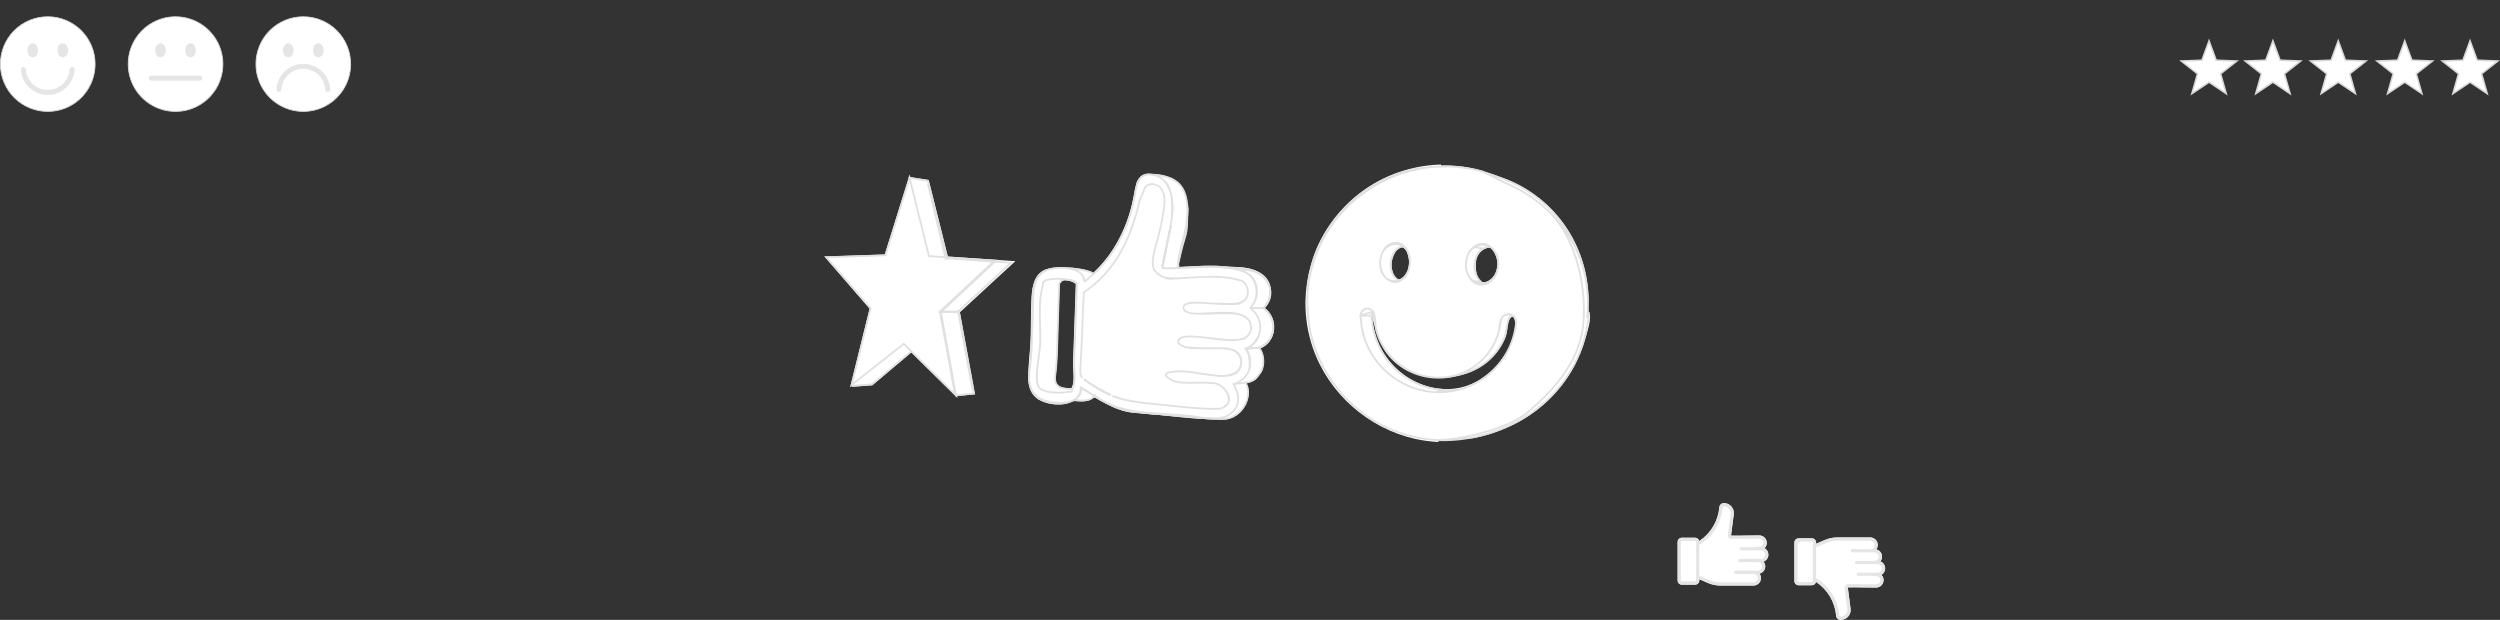
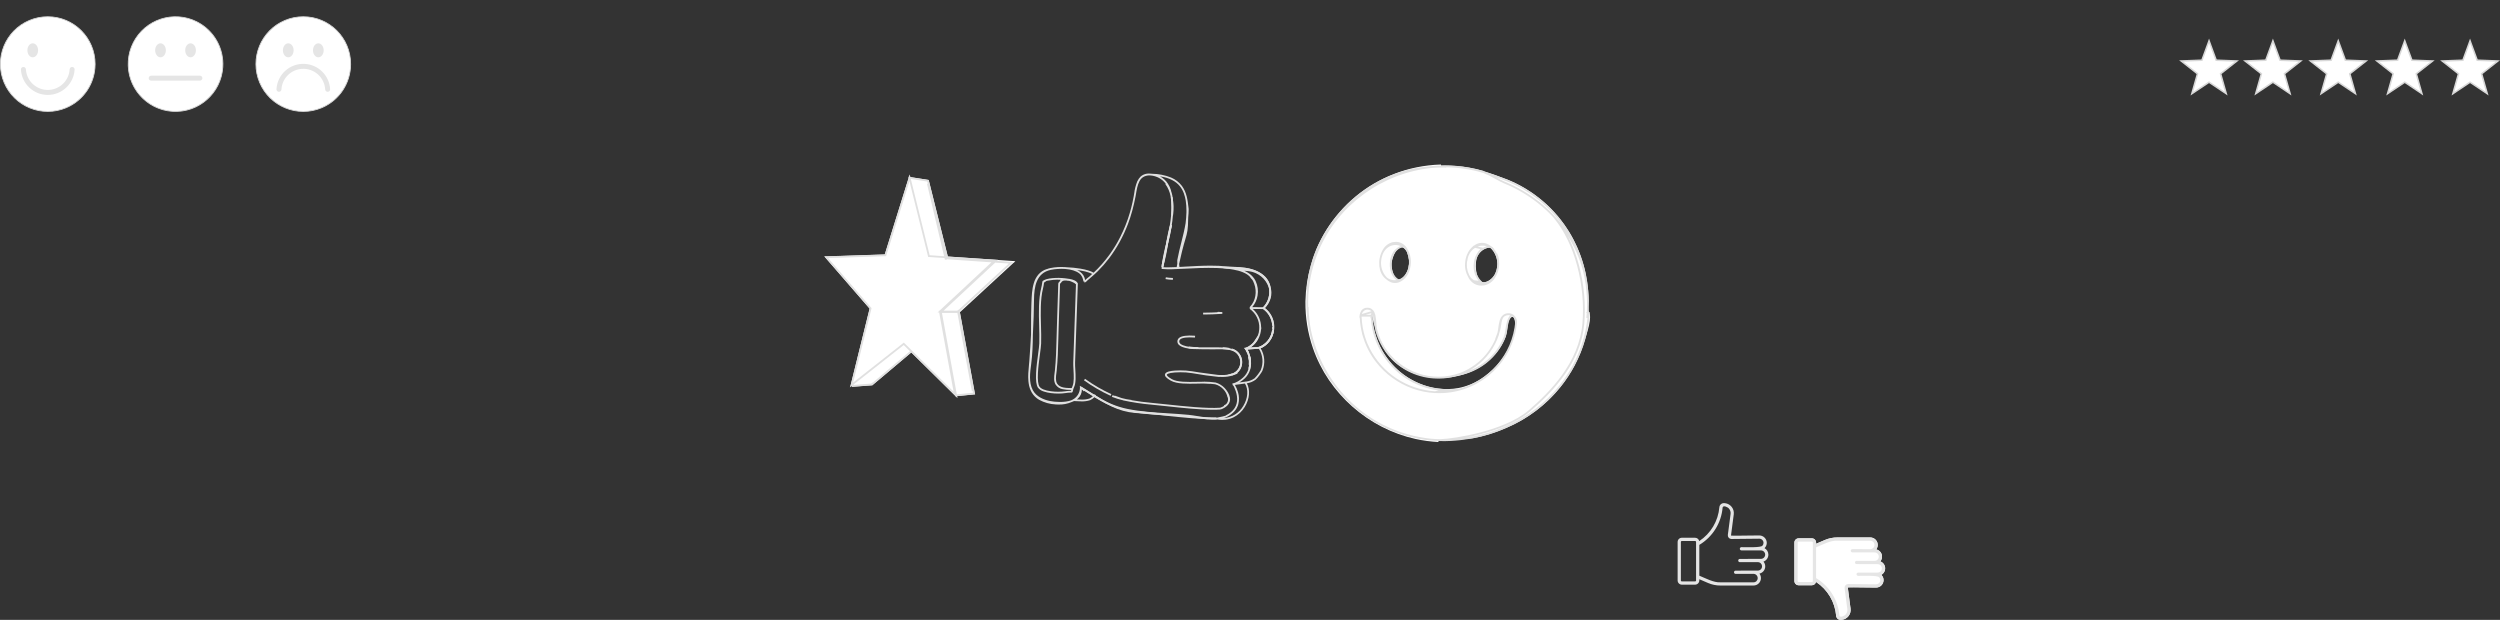
<svg xmlns="http://www.w3.org/2000/svg" version="1.1" x="0px" y="0px" viewBox="0 0 1601.65 397.14" style="enable-background:new 0 0 1601.65 397.14;" xml:space="preserve">
  <rect x="0" y="0" width="1601.65" height="397.14" fill="#333333" stroke="none" />
  <style type="text/css">
	.st0{fill:#FFFFFF;}
	.st1{fill:#D8D8D8;}
	.st2{fill:#E5E5E5;}
	.st3{fill:#E0E0E0;}
</style>
  <g id="Layer_2">
</g>
  <g id="Layer_1">
    <g transform="translate(0.038 10.282)">
      <g transform="translate(1397.4 15.867)">
        <path class="st0" d="M22.38,12.43L17.81,0l-4.57,12.43L0,12.94l10.41,8.19L6.8,33.87l11.01-7.37l11.01,7.37L25.2,21.13     l10.41-8.19L22.38,12.43z" />
        <path class="st1" d="M17.81-1.45l4.93,13.39l14.26,0.55l-11.21,8.82l3.89,13.73L17.81,27.1L5.95,35.04l3.89-13.73l-11.21-8.82     l14.26-0.55L17.81-1.45z M34.24,13.39l-12.21-0.47L17.81,1.45l-4.21,11.47L1.38,13.38l9.6,7.56L7.65,32.7l10.15-6.8l10.15,6.8     l-3.33-11.76L34.24,13.39z" />
        <path class="st0" d="M63.3,12.43L58.72,0l-4.57,12.43l-13.23,0.51l10.41,8.19l-3.61,12.74l11.01-7.37l11.01,7.37l-3.6-12.74     l10.41-8.19L63.3,12.43z" />
        <path class="st1" d="M58.73-1.45l4.93,13.39l14.26,0.55L66.7,21.31l3.89,13.73l-11.86-7.94l-11.86,7.94l3.89-13.73l-11.21-8.82     l14.26-0.55L58.73-1.45z M75.16,13.39l-12.21-0.47L58.73,1.45l-4.22,11.47L42.3,13.38l9.6,7.56L48.57,32.7l10.15-6.8l10.15,6.8     l-3.33-11.76L75.16,13.39z" />
        <path class="st0" d="M118.38,12.94l-13.23-0.51L100.58,0L96,12.43l-13.23,0.51l10.41,8.19l-3.61,12.74l11.01-7.37l11,7.37     l-3.61-12.74L118.38,12.94z" />
        <path class="st1" d="M100.58-1.45l4.93,13.39l14.26,0.55l-11.21,8.82l3.89,13.73l-11.86-7.94l-11.86,7.94l3.89-13.73l-11.21-8.82     l14.26-0.55L100.58-1.45z M117,13.39l-12.21-0.47l-0.11-0.31l-4.1-11.15l-4.22,11.47l-12.21,0.47l9.6,7.56L90.42,32.7l10.15-6.8     l10.15,6.8l-3.33-11.76L117,13.39z" />
        <path class="st0" d="M147.75,12.43L143.17,0l-4.57,12.43l-13.23,0.51l10.41,8.19l-3.61,12.74l11.01-7.37l11.01,7.37l-3.61-12.74     l10.41-8.19L147.75,12.43z" />
        <path class="st1" d="M143.18-1.45l4.93,13.39l14.26,0.55l-11.22,8.82l3.89,13.73l-11.86-7.94l-11.86,7.94l3.89-13.73l-11.21-8.82     l14.26-0.55L143.18-1.45z M159.61,13.39l-12.21-0.47l-4.22-11.47l-4.22,11.47l-12.21,0.47l9.6,7.56l-3.33,11.76l10.15-6.8     l10.15,6.8L150,20.94L159.61,13.39z" />
        <path class="st0" d="M202.83,12.94l-13.23-0.51L185.03,0l-4.57,12.43l-13.23,0.51l10.41,8.19l-3.61,12.74l11.01-7.37l11.01,7.37     l-3.61-12.74L202.83,12.94z" />
        <path class="st1" d="M185.03-1.45l4.93,13.39l14.26,0.55L193,21.31l3.89,13.73l-11.86-7.94l-11.86,7.94l3.89-13.73l-11.21-8.82     l14.26-0.55L185.03-1.45z M201.46,13.39l-12.21-0.47l-0.11-0.31l-4.1-11.15l-4.23,11.47l-12.21,0.47l9.6,7.56l-3.33,11.76     l10.15-6.8l10.15,6.8l-3.33-11.76L201.46,13.39z" />
      </g>
      <g transform="translate(0.234 -9.917)">
        <path class="st0" d="M224.37,40.69c0,16.75-13.58,30.33-30.33,30.33c-16.75,0-30.33-13.58-30.33-30.33s13.58-30.33,30.33-30.33     c0,0,0,0,0,0C210.79,10.36,224.37,23.94,224.37,40.69" />
        <path class="st1" d="M194.04,10.09c16.9,0.01,30.6,13.72,30.6,30.62c-0.01,12.29-7.36,23.39-18.69,28.18     c-15.57,6.58-33.53-0.71-40.11-16.29s0.71-33.53,16.29-40.11C185.9,10.9,189.95,10.08,194.04,10.09z M194.04,70.75     c16.6,0,30.06-13.46,30.06-30.06s-13.46-30.06-30.06-30.06s-30.06,13.46-30.06,30.06c0,0,0,0,0,0     C164,57.28,177.45,70.73,194.04,70.75z" />
        <path class="st2" d="M209.65,58.46c-0.84,0-1.54-0.66-1.59-1.5c-0.44-7.74-7.07-13.66-14.81-13.22     c-7.12,0.41-12.81,6.09-13.22,13.21c-0.05,0.88-0.8,1.55-1.68,1.5s-1.55-0.8-1.5-1.68c0.55-9.5,8.69-16.75,18.18-16.2     c8.74,0.5,15.71,7.48,16.2,16.22c0.05,0.88-0.62,1.63-1.5,1.68c0,0,0,0,0,0L209.65,58.46" />
        <path class="st2" d="M187.84,31.87c0,2.48-1.54,4.48-3.43,4.48s-3.43-2.01-3.43-4.48s1.54-4.48,3.43-4.48     S187.84,29.4,187.84,31.87" />
        <path class="st2" d="M207.1,31.87c0,2.48-1.54,4.48-3.43,4.48s-3.43-2.01-3.43-4.48s1.54-4.48,3.43-4.48S207.1,29.4,207.1,31.87" />
        <path class="st0" d="M142.51,40.69c0,16.75-13.58,30.33-30.33,30.33c-16.75,0-30.33-13.58-30.33-30.33     c0-16.75,13.58-30.33,30.33-30.33c0,0,0,0,0,0C128.94,10.36,142.51,23.94,142.51,40.69" />
        <path class="st1" d="M84.82,27.01c7.57-15.12,25.95-21.24,41.07-13.67c10.99,5.5,17.63,17.05,16.85,29.31     c-1.08,16.87-15.63,29.67-32.5,28.59c-16.87-1.08-29.67-15.63-28.59-32.5C81.9,34.65,82.98,30.66,84.82,27.01z M139.07,54.13     c7.42-14.85,1.41-32.9-13.44-40.33S92.72,12.4,85.3,27.25c-7.42,14.85-1.41,32.9,13.44,40.33c0,0,0,0,0,0     C113.59,74.98,131.63,68.97,139.07,54.13L139.07,54.13z" />
        <path class="st2" d="M96.58,51.3c-0.88,0-1.59-0.71-1.59-1.59c0-0.88,0.71-1.59,1.59-1.59l0,0l31.21-0.01l0,0     c0.88,0,1.59,0.71,1.59,1.59c0,0.88-0.71,1.59-1.59,1.59L96.58,51.3L96.58,51.3z" />
        <path class="st2" d="M105.99,31.87c0,2.48-1.54,4.48-3.43,4.48s-3.43-2.01-3.43-4.48s1.54-4.48,3.43-4.48     S105.99,29.4,105.99,31.87" />
        <path class="st2" d="M125.24,31.87c0,2.48-1.54,4.48-3.43,4.48s-3.43-2.01-3.43-4.48s1.54-4.48,3.43-4.48     S125.24,29.4,125.24,31.87" />
        <path class="st0" d="M60.66,40.69c0,16.75-13.58,30.33-30.33,30.33C13.58,71.02,0,57.44,0,40.69c0-16.75,13.58-30.33,30.33-30.33     c0,0,0,0,0,0C47.08,10.36,60.66,23.94,60.66,40.69" />
        <path class="st1" d="M30.33,10.09c16.9,0.01,30.6,13.72,30.6,30.62c-0.01,12.29-7.36,23.39-18.69,28.18     C26.67,75.47,8.71,68.18,2.13,52.6s0.71-33.53,16.29-40.11C22.19,10.9,26.24,10.08,30.33,10.09z M30.33,70.75     c16.6,0,30.06-13.46,30.06-30.06S46.93,10.63,30.33,10.63S0.27,24.09,0.27,40.69c0,0,0,0,0,0C0.29,57.28,13.74,70.73,30.33,70.75     z" />
        <path class="st2" d="M30.33,60.45c-9.12,0-16.66-7.12-17.19-16.23c-0.05-0.88,0.62-1.63,1.5-1.68c0.88-0.05,1.63,0.62,1.68,1.5     c0.46,7.74,7.1,13.64,14.84,13.19c7.11-0.42,12.77-6.09,13.19-13.2c0.05-0.88,0.8-1.55,1.68-1.5s1.55,0.8,1.5,1.68l0,0     C47,53.33,39.46,60.45,30.33,60.45" />
        <path class="st2" d="M24.13,31.87c0,2.48-1.53,4.48-3.43,4.48s-3.42-2-3.42-4.48s1.53-4.48,3.43-4.48S24.14,29.4,24.13,31.87" />
-         <path class="st2" d="M43.38,31.87c0,2.48-1.54,4.48-3.43,4.48s-3.43-2-3.43-4.48s1.53-4.48,3.43-4.48S43.39,29.4,43.38,31.87" />
      </g>
      <g transform="translate(1074.75 312.045)">
-         <path class="st0" d="M58.14,33.01c-0.01-1.74-0.96-3.33-2.48-4.17c0.05-0.05,0.1-0.08,0.15-0.13c0.9-0.92,1.37-2.17,1.31-3.46     c-0.14-2.53-2.22-4.52-4.76-4.54c-3.75-0.08-14.78,0.3-18.09,0.11c-0.05-0.05-0.07-0.12-0.06-0.19l1.76-13.48     c0.43-3.49-2.05-6.68-5.54-7.11C30.17,0.01,29.9,0,29.63,0c-1.49-0.01-2.75,1.12-2.89,2.61c-0.73,8.84-5.49,16.86-12.91,21.73     c-0.26-1.25-1.36-2.15-2.64-2.15H2.7c-1.49,0-2.7,1.21-2.7,2.7v24.65c0,1.49,1.21,2.7,2.7,2.7h8.49c1.49,0,2.7-1.21,2.7-2.7     v-0.78l5.63,2.42c2.49,1.07,5.18,1.63,7.89,1.62H48.6c2.63,0.01,4.77-2.12,4.78-4.75c0-1.04-0.33-2.05-0.96-2.88     c2.56-0.57,4.17-3.1,3.6-5.66c-0.17-0.75-0.51-1.44-1-2.03C56.89,36.79,58.14,35.01,58.14,33.01" />
        <path class="st2" d="M58.14,33.01c-0.01-1.74-0.95-3.33-2.48-4.17c0.05-0.05,0.1-0.08,0.15-0.13c0.89-0.92,1.36-2.18,1.3-3.46     c-0.14-2.53-2.22-4.52-4.76-4.54c-3.75-0.08-14.78,0.3-18.08,0.11c-0.05-0.05-0.07-0.12-0.06-0.19l1.76-13.47     c0.43-3.49-2.05-6.68-5.54-7.11C30.16,0.01,29.9,0,29.63,0c-1.49-0.01-2.75,1.12-2.89,2.61c-0.73,8.84-5.49,16.86-12.91,21.73     c-0.26-1.25-1.36-2.15-2.64-2.15H2.7c-1.49,0-2.7,1.21-2.7,2.7v24.65c0,1.49,1.21,2.7,2.7,2.7h8.49c1.49,0,2.7-1.21,2.7-2.7     v-0.78l5.63,2.42c2.49,1.07,5.18,1.63,7.89,1.62H48.6c2.63,0.01,4.77-2.12,4.78-4.75c0-1.04-0.33-2.05-0.96-2.89     c2.56-0.57,4.17-3.1,3.6-5.66c-0.17-0.75-0.51-1.44-1-2.03C56.89,36.79,58.14,35.01,58.14,33.01 M11.19,50.16H2.7     c-0.34,0-0.62-0.28-0.62-0.62v0V24.89c0-0.34,0.28-0.62,0.62-0.62h8.49c0.34,0,0.62,0.28,0.62,0.62v24.65     C11.82,49.88,11.54,50.16,11.19,50.16L11.19,50.16 M53.36,35.72c-1.56,0-13.54,0.02-13.6,0.03c-0.57,0.05-0.99,0.55-0.94,1.13     c0.05,0.57,0.55,0.99,1.13,0.94l0,0c0.18-0.01,8.1-0.02,11.43-0.01c1.5,0,2.7,1.22,2.7,2.72c0,1.5-1.22,2.7-2.72,2.7     c-1.47,0-14.11,0.01-14.35,0.03c-0.57,0.08-0.97,0.6-0.89,1.17c0.07,0.54,0.55,0.93,1.09,0.9c0.56-0.01,11.42-0.02,11.42-0.02     c1.51,0.03,2.7,1.28,2.67,2.79c-0.01,0.69-0.29,1.35-0.77,1.85c-0.51,0.51-1.2,0.79-1.91,0.79H27.42     C23.08,51,17.8,48.08,13.9,46.49V26.76C22.44,21.64,28,12.73,28.82,2.81c0.41-1.67,3.43-0.18,4.08,0.72     c0.81,0.92,1.18,2.15,1.03,3.36l-1.76,13.47c-0.16,1.28,0.75,2.44,2.03,2.6c0.1,0.01,0.2,0.02,0.3,0.02     c3.27-0.05,14.26-0.19,17.86-0.19c1.48,0.01,2.67,1.21,2.67,2.69c0,0.67-0.25,1.31-0.71,1.8c-1.04,1.32-10.35,0.94-13.47,0.93     c-0.57,0.02-1.02,0.5-1.01,1.07c0.02,0.55,0.46,0.99,1.01,1.01c0.08-0.01,9.3,0,12.54,0.01c1.5,0,2.7,1.22,2.7,2.72     C56.07,34.51,54.86,35.72,53.36,35.72L53.36,35.72" />
        <path class="st0" d="M129.84,37.33c1.69-2,1.43-5-0.57-6.68c-0.59-0.49-1.28-0.84-2.03-1c1.58-2.1,1.16-5.09-0.94-6.68     c-0.83-0.62-1.84-0.96-2.88-0.96h-21.19c-2.71,0-5.4,0.55-7.89,1.62l-5.63,2.42v-0.78c0-1.49-1.21-2.7-2.7-2.7h-8.49     c-1.49,0-2.7,1.21-2.7,2.7v24.65c0,1.49,1.21,2.7,2.7,2.7h8.49c1.28,0,2.38-0.9,2.64-2.15c7.42,4.87,12.18,12.88,12.91,21.73     c0.14,1.49,1.39,2.62,2.89,2.61c0.27,0,0.53-0.02,0.8-0.05c3.49-0.44,5.98-3.62,5.54-7.11l-1.76-13.47     c-0.01-0.07,0.01-0.14,0.06-0.19c3.3-0.19,14.33,0.18,18.08,0.11c2.53-0.02,4.62-2,4.76-4.54c0.06-1.28-0.41-2.53-1.3-3.46     c-0.05-0.05-0.1-0.08-0.15-0.13c2.3-1.26,3.15-4.14,1.9-6.45C131.83,38.51,130.93,37.73,129.84,37.33" />
        <path class="st2" d="M129.84,37.33c1.69-2,1.43-5-0.57-6.68c-0.59-0.49-1.28-0.84-2.03-1c1.58-2.1,1.16-5.09-0.94-6.68     c-0.83-0.62-1.84-0.96-2.88-0.96h-21.19c-2.71,0-5.4,0.55-7.89,1.62l-5.63,2.42v-0.78c0-1.49-1.21-2.7-2.7-2.7h-8.49     c-1.49,0-2.7,1.21-2.7,2.7v24.65c0,1.49,1.21,2.7,2.7,2.7h8.49c1.28,0,2.38-0.9,2.64-2.15c7.42,4.87,12.18,12.88,12.91,21.73     c0.14,1.49,1.39,2.62,2.89,2.61c0.27,0,0.53-0.02,0.8-0.05c3.49-0.43,5.98-3.62,5.54-7.11l-1.76-13.48     c-0.01-0.07,0.01-0.14,0.06-0.19c3.3-0.19,14.33,0.18,18.08,0.11c2.53-0.02,4.62-2,4.76-4.54c0.06-1.28-0.41-2.54-1.31-3.46     c-0.05-0.05-0.1-0.08-0.15-0.13c2.3-1.26,3.15-4.14,1.9-6.45C131.83,38.5,130.92,37.73,129.84,37.33 M86.64,25.27v24.65     c0,0.34-0.28,0.62-0.62,0.62h-8.49c-0.34,0-0.62-0.28-0.62-0.62v0V25.27c0-0.34,0.28-0.62,0.62-0.62h8.49     C86.36,24.65,86.63,24.93,86.64,25.27 M130.85,41.75c0.03,1.5-1.16,2.73-2.66,2.76c-3.24,0-12.46,0.02-12.54,0.01     c-0.57,0-1.04,0.46-1.04,1.04c0,0.57,0.46,1.04,1.04,1.04l0,0c3.12,0,12.43-0.39,13.47,0.93c1,1.09,0.93,2.78-0.16,3.78     c-0.49,0.45-1.13,0.7-1.8,0.71c-3.6,0-14.59-0.14-17.86-0.19c-0.1,0-0.2,0.01-0.3,0.02c-1.28,0.16-2.19,1.32-2.03,2.6     c0,0,0,0,0,0l1.76,13.47c0.16,1.22-0.21,2.44-1.02,3.36c-0.65,0.9-3.68,2.4-4.08,0.72c-0.82-9.92-6.38-18.84-14.92-23.95V28.32     c3.9-1.59,9.18-4.51,13.52-4.23h21.19c0.72,0,1.41,0.28,1.92,0.79c1.05,1.08,1.03,2.81-0.05,3.86c-0.5,0.48-1.16,0.76-1.85,0.77     c0,0-10.86-0.01-11.42-0.02c-0.57-0.03-1.07,0.4-1.1,0.97c-0.03,0.54,0.36,1.02,0.9,1.09c0.24,0.02,12.88,0.03,14.35,0.03     c1.5,0,2.71,1.2,2.72,2.7c0.01,1.5-1.2,2.71-2.7,2.72c-3.33,0.01-11.25,0-11.43-0.01c-0.57-0.05-1.08,0.37-1.13,0.94     s0.37,1.08,0.94,1.13c0.07,0.01,12.05,0.03,13.6,0.03C129.63,39.11,130.82,40.29,130.85,41.75" />
      </g>
      <g transform="translate(528.156 95.113)">
-         <path class="st0" d="M287.9,104.13c-0.01-4.2-1.74-8.21-4.79-11.11l-0.09-0.09c-0.35-0.32-0.72-0.63-1.1-0.92     c-0.03-0.02-0.06-0.05-0.08-0.09c-0.03-0.06,1.97-2.58,2.14-2.89c0.66-1.17,1.16-2.43,1.48-3.74c0.61-2.5,0.55-5.14-0.17-7.61     c-3.21-10.99-16.49-12.08-26.02-12.1c-0.52-0.07-1.03-0.14-1.57-0.21c-8.35-0.95-18.01-0.4-26.54,0.08     c-1.35,0.08-2.71,0.15-4.05,0.22c-0.09-0.67-0.15-1.34-0.17-2.02c0.38-1.79,0.87-3.86,1.4-6.11c0.14-0.61,0.29-1.23,0.44-1.86     c0.87-3.53,1.57-5.89,2.1-7.68c1.28-4.33,1.75-5.95,1.87-14.03c0.19-1.82,0.29-3.65,0.29-5.48c-0.06-0.46-0.11-0.93-0.17-1.41     C231.94,19.01,230.53,6.8,209.74,6c-0.03,0-0.05-0.01-0.08-0.01c-0.41-0.05-0.8-0.09-1.19-0.1c-1.64-0.17-3.3,0.15-4.75,0.93     c-0.11,0.06-0.21,0.12-0.31,0.19c-0.08,0.05-0.16,0.09-0.23,0.14c-0.03,0.02-0.05,0.04-0.08,0.06c-0.33,0.22-0.64,0.47-0.92,0.74     l0.03,0.03c-0.72,0.74-1.31,1.59-1.74,2.52c0,0-0.06-0.03-0.06-0.03c-0.45-0.22-2.65,11.29-2.85,12.26     c-0.87,4.37-2.06,8.67-3.56,12.87c-4.54,12.74-11.81,24.57-21.74,33.81c-4.23-2.5-13.15-3.38-17.37-3.48     c-3.43-0.33-6.89-0.16-10.27,0.51c-0.84,0.18-1.67,0.42-2.47,0.73c0,0-0.02-0.05-0.02-0.05c-7.56,2.55-9.07,10.91-9.48,17.9     c-0.63,10.8-0.13,21.66-0.91,32.48c-0.48,6.67-1.32,13.34-1.17,20.04c0.12,5.34,2.06,10.36,6.85,13.19     c3.83,2.02,8.11,3.04,12.44,2.98c2.94,0.06,5.86-0.5,8.57-1.66c0.44-0.16,0.88-0.34,1.3-0.55c0,0,0.2,0.02,0.2,0.02     c2.14,0.17,4.36,0.37,6.51,0.18c1.89-0.17,3.79-0.7,5.33-1.83c1.65-1.2,2.46,0,4.01,0.89c1.6,0.92,3.24,1.75,4.87,2.61     c5.57,2.93,11.49,5.22,18.1,5.73c1.2,0.07,2.41,0.16,3.61,0.25c3.9,0.5,7.84,0.81,11.75,1.05c1.84,0.19,3.68,0.38,5.5,0.57     c9.39,0.99,19.03,1.97,28.56,2.33c4.17,0.16,8.53,0.67,12.5-0.87c3.5-1.35,6.49-3.9,8.38-7.14c3.14-5.11,3.59-11.13,1.27-15.17     l0.37-0.05c1.94-0.33,3.78-1.11,5.4-2.31c1.68-1.65,3.11-3.54,4.26-5.6c1.94-4.74,1.5-10.12-1.17-14.48     c1.63-0.66,3.11-1.64,4.36-2.88c0.1-0.1,0.19-0.2,0.29-0.3c0.11-0.12,0.23-0.23,0.34-0.35c2.06-2.33,3.35-5.24,3.69-8.33     c0,0,0.05-0.63,0.07-0.63l0.01-0.4l0.05-0.64L287.9,104.13z M159.25,126.9c-0.04,1.25,0.05,2.84,0.14,4.54     c0.22,3.84,0.46,8.2-0.63,10.62c-0.22,0.49-0.38,0.9-0.51,1.26l-0.52-0.01c-3.2-0.06-7.19-0.13-8.91-2.86     c-1.16-1.85-0.81-4.54-0.5-6.91c0.06-0.48,0.12-0.94,0.17-1.38c0.73-6.94,0.91-14.09,1.08-21c0.06-2.34,0.12-4.68,0.2-7.01     c0.15-4.33,0.28-8.66,0.41-12.99c0.15-4.94,0.31-9.89,0.48-14.83c1.1-2.94,3.15-2.38,5.66-1.96c2.49,0.51,4.12,1.26,4.69,2.15     L159.25,126.9z" />
        <path class="st0" d="M121.65,61.89L121.65,61.89l-5.85-0.4l-4.65-0.32l0,0L79,58.98L66.84,10.3l-0.07-0.35L54.95,8.09l-0.35-1.44     l-0.01,0.03l-0.01-0.02l-0.41,1.3l-0.31-0.05l0.01,0.03h-0.01L54,8.52L38.66,57.66L1.12,58.89H0l28.97,33.42l-12.09,48.8v0.01     h0.01l-0.35,1.4l0.01-0.01v0.02l1.18-0.93v0.22l-0.14,0.57l0,0l0.13-0.01v0.01l12.73-0.97l0.03-0.01l-0.04-0.53l0.34,0.41     l24.84-20.93l28.19,27.78l0.05,0.33l0.25-0.03l0.96,0.95v-0.01l0.01,0.01l-0.19-1.03l10.91-1.11h0.61L86.73,94.7l34.52-31.81     l0.27,0.02l0.04-0.3l0.72-0.67h-0.01l0.01-0.01L121.65,61.89z M83.35,146.23l0.13-0.02l0.03,0.18L83.35,146.23z" />
        <path class="st0" d="M489.72,94.39c-0.01-0.01-0.02-0.03-0.03-0.04c-0.72-0.72-0.07-5.82-0.09-6.95     c-0.03-2.18-0.08-4.33-0.29-6.51c-0.35-3.89-0.94-7.76-1.77-11.58c-1.64-7.44-4.26-14.63-7.8-21.38     c-7.06-13.41-17.66-24.63-30.65-32.44c-3.74-2.25-7.66-4.2-11.7-5.84c-2.98-1.21-11.8-4.35-14.99-5.28l-0.03-0.01l0.04-0.12     c-3.11-0.92-6.26-1.66-9.45-2.22c-5.92-1.05-11.94-1.49-17.95-1.33L394.98,0c-5.33,0.16-10.64,0.78-15.86,1.86     c-19.26,4.01-36.66,14.27-49.48,29.2c-6.05,6.98-10.96,14.88-14.53,23.4c-1.4,3.37-2.57,6.82-3.52,10.34     c-2.12,7.35-3.27,14.95-3.43,22.6c0,0-0.01,0.51-0.01,0.51c-0.11,10.1,1.51,20.15,4.8,29.7c10.05,29.18,35.63,51.53,65.68,58.2     c4.82,1.06,9.72,1.72,14.65,1.98c0.07-0.23,0.13-0.45,0.2-0.68c-0.07,0.23,20.11-1.4,22.03-1.79c7.41-1.4,14.63-3.65,21.52-6.71     c8.44-3.6,16.28-8.49,23.23-14.48c0.08-0.07,0.17-0.15,0.25-0.22c8.16-7.06,14.95-15.56,20.02-25.08l0.02-0.05     c2.92-5.51,5.24-11.32,6.9-17.33C488.47,107.82,492.07,97.82,489.72,94.39 M417.38,62.85c0.07-1.31,0.36-2.6,0.85-3.83     c1.27-2.91,3.87-5.04,6.97-5.71c0.38-0.09,0.76-0.09,1.14,0c0.46,0.17,0.87,0.47,1.17,0.85c3.16,3.57,4.35,8.47,3.19,13.09     c-0.72,3.23-2.79,5.99-5.69,7.58C418.72,77.96,416.86,68.9,417.38,62.85 M368.45,53.31c0.96-0.44,2.09-0.31,2.93,0.33     c0.98,0.78,1.69,1.84,2.02,3.05c1.16,3.03,1.42,6.32,0.75,9.49c-0.59,2.45-3.45,8.02-6.51,7.37c-3.48-0.75-4.42-7.32-4.33-9.98     C363.38,61.33,365.36,54.71,368.45,53.31 M406.01,143.24c-8.5,1.47-17.25,0.42-25.16-3.04c-13.22-5.65-23.31-16.8-27.61-30.52     c-1.14-3.66-3.09-9.8-1.89-13.45c-0.83,2.52,2.03,9.36,2.81,11.93c1.12,3.96,2.81,7.73,5.01,11.21     c3.76,5.62,8.98,10.11,15.1,12.99c11.21,5.41,24.63,5.74,36.34,1.75c11.55-3.93,21.53-12.33,25.85-23.93     c0.46-1.51,0.78-3.05,0.95-4.62c0.29-1.97,0.39-5.19,1.71-6.8c3.25-3.95,3.53,3.45,3.39,5.15c-0.39,4.24-1.52,8.37-3.33,12.22     c-3.7,7.75-9.27,14.47-16.2,19.55C417.98,139.49,412.17,142.07,406.01,143.24" />
        <path class="st3" d="M272.72,131.01l-1.13-0.29c1.1-4.23,0.35-8.72-2.07-12.36l-0.74-0.84l1.17-0.1l8.62-0.59l0.08,1.16     l-7.64,0.52C273.18,122.3,273.8,126.78,272.72,131.01z" />
        <path class="st3" d="M251.18,163.25c-10.47,0-21.1-1.13-31.39-2.21c-6.84-0.72-13.91-1.47-20.86-1.88h-0.01     c-5.19-0.47-10.26-1.87-14.95-4.15c-4.62-2.26-9.09-4.8-13.4-7.61c-2.16-1.34-4.39-2.73-6.61-4.02l0.59-1.01     c2.24,1.3,4.48,2.7,6.64,4.04c8.9,5.54,17.31,10.78,27.81,11.58c6.97,0.41,14.06,1.16,20.9,1.89     c10.25,1.09,20.85,2.21,31.26,2.21L251.18,163.25z" />
        <path class="st3" d="M218.72,72.25l0.32,0.06c0.46,0.08,0.96,0.15,1.48,0.2c0.84,0.09,1.75,0.15,2.74,0.19l-0.04,1.16l0,0     c-0.7-0.02-1.36-0.06-1.97-0.11c-0.3-0.02-0.59-0.05-0.87-0.08c-0.55-0.06-1.07-0.13-1.57-0.22l-0.3-0.05h-0.01L218.72,72.25z" />
        <path class="st3" d="M252.12,94.38l0.17,0.01c0.76,0.06,1.47,0.1,2.05,0.13l0.56,0.02v1.15h-0.58c-0.31,0-0.94,0.04-1.83,0.09     l-0.11,0.01c-1.9,0.11-5.08,0.29-8.4,0.29c-0.34,0-0.7-0.01-1.04-0.01l-0.35-0.01l0.02-1.16h0.01c0.42,0.01,0.85,0.01,1.29,0.01     c2.94,0,5.78-0.14,7.72-0.25L252.12,94.38z" />
        <path class="st3" d="M260.8,135.23l-0.06-0.24l-3.15-0.02l3.37-1.09l0.1-0.05h0.14h0.17c0.05,0,0.1,0,0.15,0     c0.68-0.22,1.31-0.54,1.9-0.95c1.93-1.42,3.04-3.69,2.98-6.08c0.02-2.65-1.22-5.15-3.35-6.73c-0.69-0.47-1.44-0.82-2.24-1.05     l0.34-1.11l0,0c0.92,0.26,1.78,0.67,2.57,1.2c2.43,1.8,3.86,4.65,3.85,7.68c0.07,2.77-1.23,5.4-3.47,7.04l-0.01-0.01l0,0     l-0.01,0.01h1.1l-3.3,1.1l-0.08,0.03l-0.02,0.01l0,0c-0.28,0.09-0.58,0.17-0.87,0.23L260.8,135.23z" />
        <path class="st3" d="M239.41,118.19c-2.06-0.03-4.11-0.17-6.15-0.44l0.16-1.15h0.01c1.98,0.25,3.97,0.39,5.96,0.41h0.05l0.1,0.02     L239.41,118.19z" />
        <path class="st3" d="M255.17,117.11c0.16,0,0.31,0,0.47,0h0.01c0.91,0.04,1.7,0.1,2.41,0.18c0.57,0.07,1.08,0.15,1.45,0.23     l-0.21,1.14l0,0c-1.37-0.23-2.76-0.36-4.16-0.38L255.17,117.11z" />
        <path class="st3" d="M273.02,128.39l-1.16-0.12c0.17-1.65,0.08-3.31-0.25-4.93l1.14-0.24     C273.11,124.85,273.2,126.63,273.02,128.39z" />
        <path class="st3" d="M270.81,120.74c-0.35-0.84-0.79-1.65-1.3-2.4l-0.42-0.62l0.7-0.25c3.09-1.15,5.6-3.47,7.01-6.45l1.05,0.5     c-1.44,3.03-3.92,5.43-6.99,6.77c0.39,0.64,0.73,1.31,1.02,2L270.81,120.74z" />
        <path class="st3" d="M217.15,64.92l-1.11-0.35c1.23-4.25,2.14-8.58,2.73-12.97c0.59-4.41,1.51-8.78,2.74-13.05l1.11,0.35     c-1.21,4.22-2.12,8.53-2.7,12.89C219.33,56.22,218.4,60.61,217.15,64.92z" />
        <path class="st3" d="M223.31,32.7l-1.16-0.09c0.36-3.84,0.28-7.71-0.24-11.53l1.15-0.18c0.52,3.66,0.62,7.38,0.32,11.06h-0.01     C223.35,32.21,223.33,32.46,223.31,32.7z" />
        <path class="st3" d="M217.03,65.83l-1.15-0.14c0.74-5.2,1.77-10.36,3.09-15.44c0.91-3.8,1.85-7.73,2.52-11.63l1.15,0.2     c-0.68,3.94-1.62,7.89-2.53,11.71C218.79,55.57,217.77,60.68,217.03,65.83z" />
        <path class="st3" d="M273.04,128.39l-1.16-0.11c0.16-1.65,0.07-3.31-0.27-4.93l1.14-0.24     C273.12,124.84,273.22,126.63,273.04,128.39z" />
        <path class="st3" d="M286.89,103.31c-0.19-4.34-2.39-8.34-5.95-10.81l-0.61-0.4l0.53-0.5c2.76-2.74,4.25-6.51,4.1-10.4     c-0.06-3.59-1.66-6.99-4.38-9.34c-6.34-5.28-14.62-5.2-22.84-5.14l-2.23-0.29l0.22-0.88l0.97-0.01c4.28-0.14,8.56,0.06,12.81,0.6     c4.97,0.76,8.83,2.34,11.81,4.82c1.51,1.26,2.71,2.84,3.52,4.63c0.79,1.75,1.23,3.64,1.28,5.56c0.07,2.08-0.28,4.15-1.02,6.09     c-0.66,1.74-1.66,3.34-2.94,4.7c3.53,2.72,5.69,6.86,5.89,11.31L286.89,103.31z" />
        <path class="st3" d="M278.8,117.97l-0.39-1.1c4.68-1.74,7.94-6,8.4-10.97l1.16,0.13c-0.3,2.64-1.29,5.15-2.87,7.28     C283.51,115.46,281.32,117.08,278.8,117.97z" />
        <path class="st3" d="M278.78,117.96l-0.39-1.1c4.68-1.73,7.94-6,8.4-10.97l1.16,0.13c-0.3,2.64-1.29,5.15-2.87,7.28     C283.49,115.45,281.3,117.07,278.78,117.96z" />
        <path class="st3" d="M288.2,104.07L288.2,104.07L288.2,104.07c-0.03-4.21-1.78-8.19-4.8-11.04c0,0-0.01-0.01-0.01-0.01     c-0.37-0.35-0.75-0.68-1.16-0.99c-0.03-0.02-0.06-0.05-0.09-0.08c3.71-3.79,5.04-8.59,3.67-13.34c-0.2-0.96-0.49-1.9-0.88-2.81     c-0.76-1.78-1.91-3.36-3.37-4.63c-2.84-2.48-6.57-4.08-11.4-4.89c-3.45-0.48-6.93-0.71-10.41-0.73c-0.6-0.09-1.21-0.17-1.82-0.23     c-3.49-0.37-7.01-0.55-10.52-0.52c-5.4,0-11.05,0.32-16.03,0.61c-1.32,0.08-2.65,0.15-3.96,0.22c-0.1-0.63-0.16-1.25-0.2-1.89     c0.38-1.81,0.87-3.88,1.41-6.15c0.15-0.63,0.3-1.27,0.45-1.92c0.86-3.49,1.54-5.79,2.09-7.63c1.31-4.43,1.77-5.98,1.88-14.11     c0.18-1.76,0.29-3.55,0.29-5.37v-0.07c-0.06-0.45-0.11-0.92-0.17-1.41c-0.48-4.11-1.07-9.23-4.18-13.4     c-1.79-2.34-4.16-4.18-6.88-5.32c-3.87-1.55-7.99-2.38-12.15-2.43c-0.02,0-0.05-0.01-0.07-0.01c-0.52-0.07-1.04-0.1-1.56-0.11     c-0.14-0.01-0.28-0.02-0.42-0.02c-0.11,0-0.22,0.01-0.32,0.01c-0.19,0-0.37,0.01-0.55,0.03c-0.17,0.01-0.33,0.03-0.5,0.05     c-0.28,0.04-0.55,0.1-0.82,0.17c-0.17,0.04-0.33,0.1-0.5,0.15c-0.16,0.05-0.32,0.11-0.48,0.18c-0.15,0.06-0.3,0.12-0.45,0.19     c-0.26,0.13-0.52,0.27-0.77,0.43c-0.05,0.03-0.11,0.06-0.16,0.09c-0.08,0.05-0.15,0.11-0.22,0.17c-0.27,0.19-0.54,0.4-0.78,0.63     l0.02,0.03c-0.72,0.71-1.29,1.57-1.76,2.54l-0.06-0.03c-1.08,2.62-1.8,5.37-2.12,8.18l-0.03,0.15c-0.08,0.46-0.16,0.93-0.24,1.39     c-0.01,0.06-0.02,0.12-0.03,0.18c-0.02,0.09-0.04,0.19-0.05,0.28c-0.85,4.76-2.05,9.39-3.56,13.85     c-0.07,0.21-0.13,0.42-0.21,0.62c-0.23,0.67-0.48,1.32-0.73,1.98c-0.23,0.61-0.45,1.22-0.69,1.83c-0.15,0.37-0.31,0.74-0.46,1.11     c-0.36,0.88-0.73,1.75-1.12,2.61c-0.09,0.2-0.19,0.4-0.28,0.61c-0.45,0.98-0.92,1.96-1.4,2.93c-0.1,0.19-0.2,0.38-0.29,0.57     c-0.46,0.89-0.93,1.78-1.41,2.66c-0.24,0.43-0.48,0.86-0.73,1.28c-0.27,0.46-0.53,0.93-0.81,1.38c-0.33,0.55-0.67,1.08-1.01,1.62     c-0.31,0.49-0.62,0.98-0.94,1.46c-0.5,0.76-1.01,1.51-1.54,2.24c-0.17,0.25-0.36,0.49-0.53,0.73c-2.98,4.08-6.3,7.83-9.93,11.2     c-1.84-1.07-4.69-1.95-8.51-2.59c-2.91-0.48-5.85-0.77-8.81-0.88c-0.28-0.03-0.56-0.06-0.83-0.08c-3.18-0.23-6.38-0.03-9.51,0.59     c-0.85,0.16-1.67,0.43-2.47,0.75l-0.02-0.06c-2.07,0.68-3.92,1.92-5.33,3.58c-1.3,1.6-2.27,3.45-2.83,5.44     c-1.23,3.98-1.38,8.53-1.52,12.54c-0.02,0.51-0.03,1-0.05,1.48c-0.17,4.41-0.18,8.87-0.19,13.18c0,1.93-0.01,3.88-0.03,5.83     c-0.28,5.24-0.63,10.77-1.08,16.71c-0.07,0.94-0.16,1.92-0.26,2.95c-0.31,3.22-0.64,6.69-0.33,9.97     c0.01,0.08,0.01,0.16,0.02,0.24c0.03,0.33,0.07,0.65,0.12,0.97c0.02,0.15,0.03,0.3,0.06,0.45c0.29,2.05,0.98,4.03,2.02,5.82     c1.15,1.89,2.76,3.46,4.67,4.57c3.29,1.78,6.95,2.79,10.68,2.96c0.6,0.04,1.2,0.06,1.78,0.06c2.84,0.08,5.65-0.46,8.25-1.56     c0.59-0.2,1.14-0.42,1.65-0.67l0.18,0.01c1.56,0.12,3.03,0.19,4.34,0.19c1.97,0.09,3.94-0.17,5.82-0.78     c1.02-0.46,1.94-1.11,2.71-1.92c0.22,0.13,0.45,0.26,0.67,0.39c4.24,2.58,8.65,4.95,13.38,6.5c10.24,3.54,21.37,4.18,32.17,4.79     c2.12,0.12,4.32,0.24,6.45,0.39c3.86,0.26,7.77,0.75,11.54,1.22c2.76,0.34,5.61,0.7,8.44,0.97l0.01-0.07     c0.93,0.08,1.86,0.15,2.79,0.19c0.25,0.01,0.49,0.01,0.74,0.01c0.88,0.03,1.76,0,2.63-0.09c1,0.16,2.01,0.27,3.03,0.27     c0.72,0,1.43-0.04,2.15-0.13c1.77-0.22,3.49-0.73,5.09-1.51c2.99-1.49,5.49-3.8,7.22-6.66c3.13-5.09,3.6-11.09,1.32-15.15     l0.21-0.03l0.06-0.01c1.97-0.33,3.83-1.12,5.43-2.32l-0.01-0.01c1.01-0.69,3.86-4.6,4.28-5.63c1.95-4.75,1.51-10.12-1.14-14.48     c4.81-2.08,8.14-6.61,8.66-11.87l0.04-0.57h0.03v-0.45l0.01-0.11v-0.16l0.03-0.48H288.2z M271.92,68.36     c5.8,0.72,10.69,4.65,12.65,10.15c0.07,0.21,0.13,0.42,0.18,0.64c0.13,0.72,0.21,1.45,0.21,2.19c0.12,3.77-1.32,7.41-3.96,10.09     l-1.86-0.02l-2.15-0.02l-2.11-0.02l-0.83-0.01c1.79-2.11,2.98-4.66,3.43-7.38c0.55-3.19,0.1-6.47-1.28-9.39     c-0.95-1.92-2.37-3.57-4.14-4.79c-0.97-0.68-2.01-1.26-3.09-1.74C269.98,68.13,270.96,68.23,271.92,68.36z M231.51,23.43l-0.02,0     c0.29,2,0.43,4.02,0.42,6.05v1.11c-0.05,2.28-0.25,4.62-0.53,6.99c-0.67,4.05-1.67,8.05-2.71,12.18     c-0.94,3.71-1.9,7.54-2.62,11.46l-0.01,0.05v0.05c-0.04,0.77-0.02,1.54,0.02,2.31c-0.16,0.74-0.29,1.44-0.4,2.09     c-1.93,0.09-3.78,0.15-5.43,0.16h-0.06l-0.04,0.01h-0.02c-0.03-0.01-0.07-0.01-0.11-0.01H220c-0.72,0-1.36-0.01-1.96-0.03     l-0.86-0.04c-0.01,0-0.03,0-0.04,0c0.61-4.03,1.56-8.32,2.56-12.86v-0.01c1.21-5.48,2.45-11.15,3.18-16.71     c0.21-1.61,0.37-3.15,0.47-4.62c0.05-0.72,0.09-1.44,0.12-2.15c0.15-3.13-0.04-6.26-0.56-9.35c-0.22-1.2-0.55-2.37-0.97-3.51     l0.11-0.04c-0.48-1.5-1.15-2.94-2-4.27c-1.28-2-3.04-3.6-5.09-4.71C227.55,9.51,230.41,16.76,231.51,23.43z M171.52,70.1     c-0.2,0.19-0.41,0.38-0.61,0.57c-0.17,0.17-0.35,0.34-0.52,0.5c-0.03,0.03-0.07,0.06-0.12,0.1c-0.12,0.09-0.23,0.2-0.33,0.32     l-0.28,0.22c-0.44,0.34-0.9,0.7-1.36,1.08c-0.45,0.38-0.88,0.77-1.3,1.17c-0.29-2.09-1.41-3.98-3.12-5.26     c-0.62-0.48-1.31-0.88-2.03-1.22C165.49,68.06,169.21,68.88,171.52,70.1z M169.8,149.92c-1.72,0.54-3.52,0.77-5.33,0.67     c-0.85,0-1.79-0.04-2.76-0.09c0.22-0.16,0.43-0.33,0.63-0.5c1.67-1.5,2.6-3.65,2.57-5.89c0.45,0.39,0.89,0.8,1.29,1.25l0.39-0.34     c0.55,0.35,1.11,0.7,1.65,1.04c1.22,0.82,2.46,1.62,3.72,2.39C171.33,149.06,170.6,149.56,169.8,149.92z M251.64,162.13     c-0.13,0.02-0.22,0.03-0.27,0.04c-4.24,0.3-8.42-0.33-12.6-1.01c-1.95-0.32-3.79-0.62-5.49-0.78c-4.28-0.42-8.75-0.7-13.06-0.97     c0,0-0.03,0-0.03,0c-8.67-0.54-17.39-1.08-25.93-2.8c-7.33-1.48-14.17-4.42-20.45-8.49c0.06-0.08,0.12-0.16,0.18-0.24     c-0.32-0.22-0.64-0.44-0.95-0.67c-0.09,0.11-0.19,0.22-0.28,0.33c-3.02-1.91-6.11-3.73-9.05-5.76l0,0.07l-0.12-0.08l0.1,1.02     l0,0.06c0.04,3.28-1.78,6.3-4.69,7.79c-0.3,0.17-0.62,0.32-0.94,0.46c-4.5,1.55-10.45,1.06-13.59,0.42     c-3.72-0.76-8.65-2.59-11-6.99c-2.64-4.94-1.74-11.25-1.04-16.56c0.84-6.29,1.04-12.63,1.1-18.86     c0.43-8.08,0.67-15.46,0.73-22.54c0.08-8.32,1.42-17.1,10.79-19.08c3.02-0.59,6.11-0.79,9.18-0.57c3.87,0.28,6.97,1.25,8.96,2.79     c1.82,1.41,2.36,3.13,2.77,5.28c0.19,0.02,0.37,0,0.56-0.01c-0.01,0.2-0.02,0.39-0.03,0.59c0.86,0.13,1.48-0.84,2.08-1.37     c0.73-0.65,1.48-1.29,2.23-1.93c1.49-1.28,2.99-2.56,4.38-3.96c2.55-2.55,4.93-5.28,7.13-8.15c0.02-0.02,0.04-0.05,0.05-0.07     c5.08-6.72,9.12-14.18,12.12-22.05c2.17-5.71,3.64-11.54,4.82-17.52c0.06-0.34,0.12-0.69,0.18-1.04c0,0,0.05-0.27,0.05-0.27     c0.5-2.89,0.92-5.96,2.32-8.58c1.45-2.72,4.09-3.87,7.13-3.61c3.83,0.33,7.42,2.22,9.68,5.35c0,0-0.24,0.18-0.24,0.18     c1.67,2.3,2.81,4.95,3.32,7.75c1.76,9.85-0.76,21.31-3.2,32.4c-0.53,2.43-1.07,4.86-1.56,7.3c-0.45,2.25-1.1,4.61-0.96,6.91     c4.46,0.4,8.95,0.14,13.42-0.1c7.36-0.39,14.73-0.74,22.1-0.5c3.49,0.12,6.98,0.37,10.42,1.02c2.08,0.39,4.16,0.86,6.11,1.69     c1.69,0.71,3.93,1.85,4.89,3.48c0.09,0.15,0.17,0.32,0.29,0.45c0.1,0.1,0.22,0.19,0.32,0.28c0.85,0.72,1.38,2.17,1.76,3.19     c0.47,1.25,0.76,2.57,0.88,3.9c0.23,2.6-0.21,5.26-1.35,7.61c-0.62,1.22-1.42,2.37-2.42,3.41c0,0,0.06,1.17,0.06,1.17     c3.93,2.81,6.25,7.52,6.09,12.35l-0.1,0.64h0.07c-0.1,1.51-0.43,2.97-0.99,4.32c0,0-0.23-0.09-0.23-0.09     c0.35,0.13-2.29,3.99-2.56,4.3c-1.21,1.35-2.71,2.41-4.36,3.17c-0.48,0.22-0.94,0.33-1.47,0.29c0.9,0.45,1.43,2.31,1.81,3.19     c0.4,0.93,0.72,1.9,0.95,2.89c0.6,2.49,0.66,5.13-0.11,7.6c-0.65,2.09-1.89,3.94-3.51,5.41c-1.74,1.57-4.37,3.39-6.75,3.67     c0.07,0.37,0.14,0.74,0.21,1.11c0.66,0.23,1.1,1.68,1.35,2.27c0.44,1.01,0.8,2.05,1.05,3.11c0.52,2.12,0.65,4.39,0.07,6.51     c-0.84,3.08-3.07,5.56-6.63,7.35l0.12,0.24c0,0-0.12-0.24-0.12-0.24C257.6,160.99,252.89,161.93,251.64,162.13z M268.31,154.71     c-2.64,4.52-7.29,7.32-12.32,7.72c0.66-0.23,1.31-0.49,1.95-0.8l0,0c3.86-1.95,6.28-4.67,7.21-8.08c0.63-2.52,0.56-5.16-0.2-7.65     c-0.46-1.65-1.14-3.23-1.98-4.71l2.97-0.4l3.44-0.46C271.73,144.02,271.34,149.79,268.31,154.71z M279.52,131.73     c-1.07,1.86-2.37,3.58-3.87,5.12l0.34,0.53l-0.37-0.49c-1.45,1.08-3.14,1.79-4.92,2.09l-0.79,0.1c-0.03-0.03-0.05-0.07-0.08-0.11     l-0.18,0.14l-3.85,0.51c1.3-0.76,2.52-1.66,3.61-2.71c1.52-1.5,2.65-3.35,3.29-5.39c0.77-2.67,0.82-5.5,0.13-8.2     c-0.24-1.04-0.58-2.05-0.99-3.03l0.02-0.01c-0.2-0.48-0.44-0.94-0.68-1.39c-0.06-0.12-0.12-0.25-0.19-0.37l7.31-0.5     C280.91,122.12,281.37,127.23,279.52,131.73z M286.98,105.27l-0.03,0.44c-0.49,5.01-3.76,9.32-8.46,11.13l-5.56,0.38     c3.06-2.01,5.29-5.07,6.25-8.6c0.03-0.11,0.06-0.23,0.09-0.35l0.05-0.17v-0.01c0.21-0.85,0.35-1.71,0.41-2.59l0.09,0v-0.01h0.01     v-1.18l-0.07,0c-0.03-4.18-1.71-8.14-4.64-11.09c-0.03-0.03-0.06-0.07-0.1-0.1c-0.17-0.17-0.33-0.34-0.51-0.5     c-0.03-0.03-0.05-0.05-0.08-0.08l6.62,0.07c0.46,0.33,0.89,0.68,1.3,1.05c0.13,0.12,0.24,0.24,0.37,0.36     c0.26,0.25,0.51,0.51,0.74,0.77c0.22,0.25,0.42,0.51,0.62,0.78c0.1,0.14,0.21,0.27,0.31,0.41c1.48,2.13,2.36,4.66,2.48,7.32     l0.1-0.01c0.02,0.26,0.02,0.53,0.02,0.8l-0.16,0l-0.12,1.18L286.98,105.27z" />
-         <path class="st3" d="M182.98,148.32c-6.1-2.75-11.86-6.2-17.16-10.28l0.7-0.93c5.23,4.03,10.91,7.43,16.93,10.15L182.98,148.32z" />
        <g>
-           <path class="st3" d="M274.16,105.16c0.08-0.42-0.03-0.87-0.28-1.21c-0.15-0.2-0.09-1.01-0.14-1.28      c-0.09-0.5-0.23-0.99-0.41-1.46c-0.36-0.92-0.87-1.74-1.54-2.47c-1.29-1.41-2.95-2.36-4.76-2.94      c-8.15-2.64-17.1-0.82-25.47-0.82c-3.43,0-8.01,0.44-10.62-2.16c-0.45-0.58-0.53-1.36-0.22-2.02c0.51-0.77,2.25-1.7,7.66-1.7      c6.86,0,13.66,1.05,20.53,0.98c0.98-0.01,1.96-0.04,2.95-0.06c1.86-0.05,3.78-0.1,5.48-0.86c-0.21-0.02-0.42-0.03-0.63-0.05      c0.97-0.3,1.93-0.81,2.68-1.51c1.87-1.78,2.77-4.35,2.41-6.91c-0.4-2.89-1.9-5.97-4.82-6.89c-5.87-1.86-11.96-2.48-18.09-2.42      c-4.97,0-10.26,0.3-14.94,0.57c-4.12,0.23-8.27,0.58-12.4,0.39c-1.92-0.09-3.9-0.34-5.55-1.32c-0.47-0.28-0.9-0.61-1.34-0.94      c-1.18-0.9-2.36-1.84-3-3.21c-0.57-1.22-0.77-2.56-0.78-3.89c-0.03-4.36,1.43-8.69,2.56-12.86c1.17-4.32,2.2-8.67,3.09-13.06      c0.76-3.77,1.52-7.6,1.8-11.44c0.14-1.9,0.13-3.83-0.21-5.71c-0.37-2.02-1.22-3.6-2.26-5.35c-0.15,0.11-0.31,0.22-0.46,0.33      c0.13-0.16,0.26-0.32,0.38-0.47c-1.48-1.11-3.13-2.06-4.96-2.37c-1.82-0.3-3.84,0.12-5.14,1.44c-1.35,1.38-1.7,3.42-2.46,5.19      c-0.75,1.77-1.71,3.31-2.1,5.22c-0.39,1.88-0.9,3.75-1.4,5.6c-0.97,3.61-2.08,7.17-3.35,10.68c-2.33,6.42-5.22,12.66-8.81,18.48      c-3.26,5.29-7.11,10.23-11.57,14.57c-3.09,3.01-6.47,5.73-10.09,8.08l-0.24,0.16l-0.02,0.29c-0.51,7.69-0.77,15.25-1.03,22.54      s-0.51,14.83-1.02,22.5v0.04c0,0.73-0.06,1.52-0.12,2.35c-0.2,2.66-0.42,5.67,1.22,7.97l0.95-0.68c-1.4-1.95-1.2-4.62-1.01-7.2      c0.06-0.85,0.12-1.65,0.12-2.42c0.51-7.68,0.77-15.22,1.02-22.52c0.24-7.2,0.5-14.64,1-22.21c4.94-3.25,9.44-7.12,13.39-11.52      c3.93-4.4,7.36-9.22,10.23-14.37c2.9-5.21,5.35-10.65,7.32-16.28c1.33-3.81,2.51-7.67,3.52-11.57c0.47-1.82,0.75-3.75,1.35-5.53      c0.6-1.77,1.64-3.34,2.27-5.09c0.4-1.12,0.66-2.35,1.43-3.26c0.87-1.02,2.29-1.45,3.63-1.38c1.57,0.08,4.02,0.82,5.02,2.14      c4.1,5.38,1.93,13.29,0.87,19.32c0.19,0.04,0.38,0.08,0.57,0.11c-0.19-0.01-0.39-0.03-0.58-0.04c-0.46,3.45-1.34,6.83-2.22,10.2      c0,0.7-0.41,1.59-0.59,2.26c-0.21,0.8-0.42,1.6-0.63,2.4c-0.42,1.6-0.84,3.2-1.25,4.8c-0.73,2.87-1.44,5.91-1.39,8.89      c-0.01,1.56,0.49,2.89,0.98,4.35c-0.19-0.14-0.39-0.29-0.58-0.43c1.47,1.9,3.18,3.67,5.3,4.81c3.86,2.06,8.5,1.76,12.87,1.47      c8.94-0.59,18.09-1.33,27.04-0.66c3.65,0.27,7.16,1.19,10.74,1.99c3.7,0.82,5.38,5.72,4.34,9.03c-0.97,3.08-3.76,4.38-6.76,4.72      c-4.07,0.46-8.17,0.24-12.24-0.09c-0.02,0.1-0.03,0.21-0.05,0.31c-4.33-0.24-8.64-0.8-12.97-0.8c-2.15,0-4.84-0.06-6.84,0.84      c-2.05,0.92-2.91,3.24-1.34,5.04c0.82,0.94,2.03,1.45,3.25,1.72c2.31,0.52,4.71,0.7,7.07,0.65c2.04,0,4.05-0.09,5.82-0.17      c3.13-0.14,6.27-0.11,9.41-0.09c2.97,0.03,6.08-0.13,9,0.53c2.44,0.55,4.58,1.44,6.01,2.87c1.36,1.4,2.06,3.31,1.93,5.25      c0.02,1.94-0.8,3.79-2.25,5.08c-1.53,1.36-3.38,1.59-5.26,2.06c-0.14,0.04-0.28,0.08-0.43,0.1c-0.15,0.03-0.3,0.03-0.45,0.04      c-4.08,0.22-8.11-0.14-12.15-0.58c-4.88-0.55-9.78-1.26-14.67-1.58c0,0-0.08,1.16-0.08,1.16c7.9,0.55,15.78,2.26,23.7,2.3      c1.19,0.01,2.38-0.06,3.56-0.19c-0.01-0.14-0.02-0.27-0.03-0.41c0.17,0.02,0.34,0.04,0.51,0.07c0.02,0.09,0.03,0.19,0.05,0.28      c1.51-0.24,3-0.57,4.5-0.86c-0.27-0.03-0.54-0.07-0.82-0.1c2.75-1.06,4.77-3.81,4.96-6.75      C273.94,105.18,274.05,105.17,274.16,105.16z" />
          <path class="st3" d="M252.77,117.15c-3.75-0.08-7.52,0.03-11.27-0.02c-2.67-0.04-5.42-0.09-5.57-0.09      c-2.35-0.1-6.33-0.87-7.69-2.05l-0.37,0.43l0.34-0.45c-0.12-0.09-0.24-0.19-0.35-0.3c-0.38-0.35-0.58-0.85-0.57-1.37      c0.01-0.5,0.24-0.97,0.64-1.28c1.31-1.11,4.49-1.5,9.46-1.16l0.08-1.16c-5.35-0.38-8.72,0.09-10.3,1.42      c-0.64,0.53-1.02,1.31-1.05,2.14c-0.03,0.84,0.3,1.65,0.9,2.23c0.14,0.14,0.29,0.26,0.45,0.38c0,0,0.03,0.03,0.04,0.02      c1.83,1.56,6.42,2.23,8.38,2.32c4.57,0.19,9.15,0.19,13.72,0.19c3.79,0,7.93-0.36,11.58,0.89c1.19,0.41,2.3,1.03,3.18,1.95      c1.77,1.85,2.48,4.46,1.89,6.95c-0.59,2.61-2.45,4.75-4.96,5.71c-2.11,0.71-4.34,1.03-6.56,0.96c-0.75,0-1.56-0.02-2.4-0.04      c-1.05-0.14-2.86-0.38-4.76-0.62c-3.12-0.41-6.66-0.86-7.47-1c-3.13-0.52-6.08-1.01-8.44-1.18c-2.4-0.15-4.81-0.15-7.22,0.01      c-1.32,0.07-2.63,0.27-3.91,0.6c-1.35,0.39-2.12,0.93-2.34,1.67c-0.37,1.23,0.82,2.56,3.73,4.2c3.83,2.15,10.62,2.01,16.61,1.89      c0,0,0.04,0,0.04-0.01c2.82-0.14,5.64-0.09,8.45,0.15l0.01-0.07c1.08,0.09,2.16,0.19,3.24,0.33c3.92,1.04,7.29,4.43,7.97,8.47      c0.07,0,0.14,0.01,0.2,0.01c0.15,0.84,0.17,1.86-0.13,2.68c-0.14,0.39-0.34,0.76-0.59,1.11c-0.49,0.56-1.11,1.01-1.83,1.27      l0.14,0.31c-0.7,0.46-1.54,0.85-2.51,1.17c-8.83,0.61-23.59-0.98-34.38-2.14c-3.66-0.4-6.83-0.74-9.42-0.96      c-4.37-0.38-8.73-0.96-13.05-1.73l0.02-0.14c-2.12-0.25-4.22-0.64-6.27-1.2c-1.47-0.46-2.96-0.98-4.43-1.57l-0.07,0.18      c-0.45-0.16-0.9-0.31-1.35-0.49l-0.44,1.08c2.32,0.93,4.71,1.66,7.14,2.22l-0.01,0.05c6.06,1.3,12.19,2.22,18.37,2.76      c2.58,0.22,5.74,0.57,9.4,0.96c9.63,1.04,21.24,2.29,29.99,2.29c1.67,0,3.23-0.04,4.65-0.15l-0.04-0.6c0,0,0.19,0.58,0.19,0.58      c3.32-1.09,6.68-3.76,5.95-7.64c-0.42-2.24-1.82-4.43-3.35-6.07c-1.59-1.7-3.61-2.93-5.85-3.57c-2.46-0.36-4.95-0.54-7.43-0.55      l0,0.05c-1.53-0.03-3.05-0.02-4.58,0.06h-0.04c-5.84,0.12-12.47,0.26-16.01-1.73c-3.28-1.85-3.22-2.69-3.18-2.84      c0.05-0.18,0.56-1.1,5.22-1.44c2.34-0.15,4.7-0.16,7.04-0.01c2.31,0.17,5.23,0.65,8.33,1.17c1.2,0.2,2.79,0.46,4.45,0.71      c0,0,0.03,0.01,0.04,0.01c0.22,0.03,2.23,0.27,4.17,0.5c3.38,0.4,4.14,0.49,4.33,0.52c0.05,0.01,0.06,0.01,0.07,0.01l0.01-0.09      c0.6,0.03,1.19,0.04,1.74,0.04c2.37,0.08,4.74-0.27,6.99-1.03c2.87-1.1,5-3.55,5.68-6.54c0.68-2.87-0.14-5.89-2.17-8.02      c-2.17-2.31-5.46-2.91-8.48-3.11C255.41,117.22,254.09,117.17,252.77,117.15z" />
          <path class="st3" d="M166.27,138.26c5.35,3.87,11.07,7.2,17.08,9.93l0.47-1.07c-5.94-2.7-11.6-5.99-16.88-9.82L166.27,138.26z" />
        </g>
        <path class="st3" d="M162.28,76.09c-0.74-1.44-2.65-2.41-5.69-2.88l-0.01,0.04c-0.01,0-0.03-0.01-0.05-0.01     c-1.4-0.24-2.81-0.41-4.23-0.51c-2.76-0.2-5.51-0.09-8.24,0.33c-1.43,0.25-2.56,0.59-3.41,1.02c-0.04,0.04-0.09,0.08-0.14,0.13     c-0.01,0.01-0.01,0.02-0.02,0.02c-0.19,0.07-0.38,0.16-0.55,0.28c-0.34,0.32-0.39,0.75-0.48,1.45c-0.12,1.03-0.31,2.06-0.57,3.07     c-1.81,7.27-1.57,15.89-1.34,24.22c0.11,4.03,0.21,7.83,0.09,11.41c-0.05,1.46-0.38,3.91-0.76,6.75v0.01     c-0.52,3.85-1.1,8.22-1.3,12.16c-0.24,4.7,0.15,7.75,1.18,9.33c0.92,1.2,2.2,2.07,3.65,2.49c1.5,0.51,3.05,0.86,4.62,1.04     c1.62,0.21,3.26,0.31,4.89,0.31c1.51,0.01,3.02-0.1,4.52-0.32c1.06-0.19,2.13-0.29,3.21-0.3h0.33c0.29,0.04,0.59-0.05,0.82-0.23     c0.19-0.2,0.3-0.47,0.31-0.74c0.16-0.93,0.46-1.83,0.87-2.68c1.21-2.67,0.95-7.17,0.73-11.13v-0.01     c-0.09-1.67-0.18-3.23-0.14-4.43l0.83-23.84c0.27-7.64,0.53-15.29,0.8-22.93l0.13-3.78v-0.15L162.28,76.09z M157.96,144.97h-0.03     c-0.03,0-0.05,0-0.08,0h-0.01c-1.2,0-2.4,0.1-3.59,0.32c-3.01,0.39-6.06,0.39-9.06-0.01c-3.86-0.5-6.5-1.57-7.44-3.01     c-0.88-1.35-1.21-4.26-0.99-8.64c0.19-3.9,0.78-8.24,1.29-12.07l0.01-0.06c0.38-2.84,0.71-5.29,0.76-6.8     c0.12-3.61,0.02-7.43-0.09-11.48c-0.22-8.25-0.46-16.79,1.31-23.91c0.27-1.05,0.46-2.12,0.59-3.2h-0.01     c0.01-0.14,0.05-0.28,0.07-0.42c0.18-0.14,0.35-0.27,0.52-0.41c0.13-0.02,0.26-0.06,0.4-0.07l-0.03-0.22     c0.09-0.07,0.18-0.14,0.26-0.2c0.53-0.37,1.66-0.42,2.29-0.54c0.81-0.16,1.63-0.27,2.46-0.35c1.56-0.15,3.14-0.14,4.71-0.07     l-0.74,1.26c-0.26,0.21-0.49,0.45-0.67,0.73l-0.02,0.04c0,0.09,0.01,0.18,0.02,0.26l-0.09,0c-0.17,5-0.33,10.09-0.48,15     c-0.13,4.26-0.27,8.67-0.41,13.01c-0.08,2.33-0.14,4.72-0.2,7.03c-0.18,6.88-0.35,14.01-1.08,20.9c-0.05,0.42-0.1,0.87-0.17,1.35     c-0.34,2.55-0.72,5.45,0.66,7.63c1.04,1.54,2.66,2.59,4.48,2.9c1.76,0.34,3.54,0.5,5.33,0.48c0.06,0,0.11,0,0.17,0     C158.05,144.59,157.99,144.78,157.96,144.97z M159.4,126.89c-0.04,1.23,0.05,2.82,0.14,4.5v0.04c0.22,3.83,0.46,8.18-0.63,10.58     c-0.2,0.4-0.35,0.81-0.5,1.23c-0.16,0-0.3-0.01-0.47-0.01c-3.19-0.06-7.15-0.13-8.85-2.83c-1.15-1.83-0.8-4.5-0.49-6.86     c0.06-0.48,0.12-0.94,0.17-1.38c0.73-6.94,0.91-14.09,1.08-21c0.06-2.3,0.12-4.69,0.2-7.02c0.15-4.34,0.28-8.75,0.41-13.01     c0.15-4.84,0.3-9.84,0.47-14.76c0.01-0.01,0.01-0.02,0.02-0.03c0.18-0.17,0.37-0.33,0.56-0.49c0.01-0.03,0.01-0.05,0.03-0.07     c0.28-0.45,0.62-0.91,1.1-1.16c0.47-0.24,1-0.3,1.52-0.3c0.56-0.01,1.17,0.01,1.73,0.16c0.27-0.01,0.55-0.01,0.83,0.05     c0.57,0.11,1.11,0.34,1.64,0.57c0.63,0.27,1.27,0.54,1.85,0.91c0.29,0.18,0.6,0.54,0.92,0.76L159.4,126.89z" />
        <path class="st3" d="M120.95,62.45L116,62.12l-5.41-0.37l0.68-0.63h-0.05l0.01-0.01l-32.17-2.19L66.9,10.26l-0.1-0.38L55.02,8.02     l-0.4-1.69l-0.49,1.56l-0.36-0.06l0.01,0.03h-0.01l0.16,0.66L38.61,57.59L1.12,58.82h-1.28L28.9,92.33l-12.07,48.72l-0.56,1.79     l1.39-1.1l0,0.04l-0.16,0.68l0.16,0l13.38-1.02l0-0.28l24.6-20.72l28.13,27.74l0.06,0.36l0.27-0.03l1.13,1.13l-0.22-1.22     l10.43-1.06l0.42-0.04h0.67l-9.77-52.91l-0.08-0.37l33.25-30.66L120.95,62.45z M85.9,92.97c-0.25,0.24-0.53,0.46-0.8,0.67     l-8.74-0.02l33.05-30.77l8.72,0.58l-32.2,29.69L85.9,92.97z M65.86,10.92l0.35,1.39l-0.5,0.12l10.93,46.32l-9.25-0.63     l-9.94-40.27l-2.12-8.6L65.86,10.92z M30.11,92.32l0.07-0.29L2.38,59.96l36.68-1.21h0.42l14.99-48.04l11.87,48.09l0,0.01     l0.09,0.41l0.01,0l0.01,0.03h0.41l3.87,0.26l6.19,0.42L77.16,61c0.11-0.03,0.23-0.04,0.36-0.05c0.29-0.02,0.57,0.01,0.84,0.06     l-0.07-0.31l28.69,1.97L73.75,93.62h-0.47l0.07,0.37l-0.89,0.8l1.03,0l9.24,50.73l-31.5-31.06l-0.36-0.37l-32.5,25.6L30.11,92.32     z M31.03,139.66l0-0.15c-0.27,0.14-1.15,0.85-1.15,0.85L19,141.18c0,0-0.21-0.05-0.48-0.11l32.26-25.41l4.02,3.97L31.03,139.66z      M90.31,146.7l-5.52,0.56l-9.52-52.18l9.9,0.01l9.25,50.09l0.51-0.09l0.06,0.31v0.26h0.05l0.1,0.55L90.31,146.7z" />
        <path class="st3" d="M489.75,94.44c-0.12-0.2-0.12-0.45-0.11-0.68c0.19-8.76-0.33-17.34-2.37-25.9     c-2.03-8.5-5.34-16.65-9.83-24.15c-9.26-15.43-23.32-27.41-40.02-34.12c-2.99-1.22-11.83-4.36-15.03-5.3c0,0,0.04-0.13,0.03-0.13     c-3.11-0.92-6.26-1.66-9.45-2.22c-5.13-0.91-10.32-1.37-15.53-1.37c-3.07,0-6.14,0.17-9.19,0.5c-3.45,0.27-6.88,0.72-10.28,1.39     c-9.05,1.79-17.74,5.06-25.73,9.67c-16.63,9.74-29.67,24.58-37.2,42.33c-3.28,7.88-5.34,16.21-6.1,24.72l0.29,0.03     c-0.14,1.3-0.26,2.6-0.34,3.9h-0.04c0,0,0,0.53,0,0.57c-0.37,6.56,0.01,13.14,1.11,19.61c0.63,4.09,1.55,8.12,2.78,12.08     c2.75,8.77,6.89,17.05,12.25,24.53l0.12-0.09c3.46,4.9,7.42,9.48,11.83,13.63c6.36,5.98,13.58,10.97,21.41,14.81     c4.77,2.33,9.73,4.22,14.84,5.66c5.11,1.44,10.33,2.43,15.6,2.96l0.12-1.16c-5.21-0.52-10.36-1.5-15.4-2.92     c-5.04-1.42-9.94-3.29-14.64-5.59c-7.73-3.79-14.85-8.72-21.13-14.62c-12.44-11.69-21.24-26.73-25.34-43.29     c-0.24-0.97-0.46-1.94-0.66-2.91c-0.97-4.96-1.52-10.03-1.58-15.14l-0.23,0c-0.08-2.51-0.06-5.01,0.08-7.52c0,0,0-0.04,0-0.04     c0.58-9.88,2.86-19.59,6.72-28.7c12.41-29.25,40.87-49.66,72.49-52.79c2.08-0.15,4.18-0.26,6.3-0.26c0.96,0,1.92,0.01,2.86,0.04     l0.01-0.19c8.01,0.12,15.98,1.32,23.67,3.61c0,0,0.04-0.13,0.04-0.13l0.2-0.69l0.07-0.23c0,0-0.31,1.05-0.29,1.06     c2.63,1.04,5.18,2.3,7.61,3.75c2.12,1.17,4.12,2.27,5.43,2.81c7.86,3.19,15.24,7.47,21.91,12.71c3.79,2.97,7.31,6.26,10.53,9.82     l-0.07,0.06c12.95,15.58,20.23,42.61,18.12,67.26c-2.15,25.11-20.7,43.8-34.47,55.68c-8.29,7.15-21.35,11.64-30.85,14.14     c-10.49,2.76-20.54,4.16-25.99,4.36c-1.82-0.05-3.62-0.14-5.37-0.31c0,0-0.1,1.05-0.11,1.16c8.21,0.81,16.51,0.25,24.64-1.08     c8.14-1.33,16.07-3.71,23.61-7.09c13.49-5.76,25.36-14.76,34.55-26.2c3.42-4.26,6.43-8.83,9-13.65     c5.58-10.49,9.08-22.31,9.72-34.2C490.15,94.76,489.87,94.64,489.75,94.44z M457.75,23.76c-6.76-5.31-14.23-9.64-22.19-12.87     c-1.23-0.5-3.17-1.57-5.22-2.7c2.7,0.96,5.29,1.92,6.65,2.47c15.22,6.13,28.25,16.71,37.38,30.35     C469.65,34.51,464.06,28.71,457.75,23.76z M479.33,128.78c-2.47,4.57-5.35,8.91-8.61,12.96c-8.95,11.15-20.49,19.95-33.61,25.62     l-0.03,0.01c-0.16,0.08-0.33,0.16-0.49,0.24c-8.39,3.7-17.23,6.21-26.26,7.47c3.27-0.63,6.75-1.41,10.27-2.34     c9.62-2.53,22.86-7.09,31.32-14.39c4.43-3.83,8.24-7.41,11.65-10.96c3.92-4.04,7.52-8.39,10.76-13c3.32-4.72,6.1-9.79,8.28-15.14     c2.24-5.55,3.65-11.4,4.17-17.36c0.52-6.22,0.49-12.48-0.09-18.7c-0.56-6.23-1.65-12.4-3.25-18.44     c-1.81-6.82-4.21-13.14-7.1-18.76c4.02,6.4,7.12,13.34,9.18,20.61c1.01,3.58,1.77,7.23,2.28,10.91l-0.09,0.01     c0.78,5.36,1.02,10.78,0.75,16.19c-0.01,0.19-0.02,0.38-0.03,0.56l-0.57,0.78h0.53c-0.08,1.09-0.17,2.18-0.28,3.25l0.73,0.08     C487.63,109.05,484.42,119.36,479.33,128.78z" />
        <path class="st3" d="M443.25,98.71c0-0.01-0.01-0.02-0.01-0.03c-0.35-0.8-0.87-1.53-1.54-2.13l0.08-0.04l-0.61-0.35     c-0.09-0.06-0.18-0.11-0.27-0.17L440.9,96l-0.01-0.01l0.01-0.01c-0.09-0.05-0.18-0.1-0.28-0.15c-1.01-0.49-2.14-0.66-3.25-0.48     c-1.09,0.11-2.09,0.6-2.86,1.34c-1.93,1.6-2.42,5.11-2.84,8.22c-0.1,0.98-0.28,1.95-0.5,2.91c-0.42,1.31-0.9,2.61-1.44,3.88     l0.11,0.05c-2.43,5.76-6.19,10.87-10.96,14.92l-0.02-0.02c-2.61,2.23-5.51,4.09-8.61,5.56c-0.15,0.07-0.3,0.15-0.45,0.22     c-0.57,0.26-1.14,0.5-1.72,0.73c-0.35,0.14-0.71,0.28-1.07,0.41c-0.23,0.09-0.46,0.16-0.7,0.24c-0.76,0.26-1.52,0.5-2.29,0.72     c-18.71,5.05-37.93-3.77-46.68-20.23c-1.48-2.94-2.65-6.15-3.53-9.74c-0.11-0.83-0.19-1.65-0.21-2.49v-0.01     c-0.06-1.86-0.27-3.72-0.65-5.54c-0.04-0.18-0.09-0.36-0.15-0.54c-0.13-0.46-0.3-0.91-0.51-1.34l0.05-0.02l-0.42-0.65     c-0.04-0.06-0.08-0.12-0.12-0.18l-0.36-0.55l-0.04,0.06c-0.01-0.01-0.02-0.02-0.03-0.03c-0.85-1.02-2.14-1.6-3.51-1.51h-0.03     c-1.59-0.09-3.11,0.67-3.98,2c-0.26,0.46-0.46,0.94-0.63,1.43c-0.02,0.07-0.04,0.14-0.07,0.21c-0.09,0.29-0.17,0.59-0.23,0.88     h-0.01v0.07c-0.11,0.58-0.18,1.18-0.16,1.78l0.21,0.01c0.15,3.48,0.67,6.91,1.52,10.24l-0.05,0.01c0.2,0.71,0.42,1.41,0.64,2.12     c0.59,1.93,1.3,3.83,2.12,5.68c0.03,0.07,0.06,0.15,0.09,0.22c0.18,0.39,0.37,0.78,0.56,1.17c0.08,0.16,0.15,0.33,0.23,0.49     c0.23,0.46,0.47,0.92,0.71,1.37c0.09,0.16,0.17,0.33,0.26,0.49c0.25,0.46,0.51,0.92,0.78,1.38c0.07,0.13,0.15,0.25,0.23,0.38     c0.3,0.49,0.6,0.98,0.91,1.46c0,0.01,0.01,0.01,0.01,0.02c0.33,0.5,0.65,1,1,1.49l0.01-0.01c0.42,0.6,0.85,1.18,1.29,1.76     c6,7.79,14.1,13.7,23.34,17.06c4.65,1.69,9.53,2.69,14.48,2.95h0.08l0.12-0.02l0.02,0c0.83,0.04,1.65,0.08,2.48,0.08     c0.93,0,1.89-0.03,2.86-0.07c24.73-1.35,44.74-20.61,47.04-45.27v-0.05c0-0.09-0.01-0.18-0.02-0.27h0.02v-0.05h0.01     C443.71,100.06,443.53,99.36,443.25,98.71z M432.04,109.25c0.11-0.4,0.19-0.81,0.28-1.21c0.28-0.89,0.55-1.79,0.78-2.69     c0.2-0.87,0.36-1.75,0.46-2.64c0.29-2.1,0.57-4.11,1.87-5.27c0.79-0.59,1.75-0.93,2.74-0.94c0.4,0,0.8,0.06,1.18,0.17     c-2.01,1.88-2.55,5.5-3.03,8.75v0.01c-0.16,1.49-0.46,2.96-0.9,4.39c-3.87,10.27-11.98,18.36-22.25,22.22     c1.37-0.76,2.7-1.61,3.98-2.53C424.11,124.48,429.31,117.39,432.04,109.25z M346.75,96.28l3.6-1.05     c-0.12,0.34-0.2,0.68-0.26,1.03L346.75,96.28z M349.72,93.44c0.27,0.14,0.52,0.32,0.73,0.53l-6.16,1.81c0.3-1.03,1-1.9,1.94-2.42     c0.5-0.26,1.05-0.4,1.62-0.4C348.5,92.97,349.14,93.14,349.72,93.44z M347.92,114.83c-0.03-0.08-0.07-0.16-0.1-0.25     c-0.09-0.21-0.17-0.42-0.25-0.62c-0.42-1.06-0.8-2.14-1.16-3.22c-1.36-4.3-2.14-8.77-2.28-13.28l5.79-0.03l-0.17,1.32l0.34-0.46     c0.22,4.29,1.01,8.53,2.36,12.62c2.99,9,8.46,16.97,15.78,22.98c3.69,3.03,7.8,5.51,12.2,7.36c3.39,1.42,6.93,2.46,10.54,3.11     c0.82,0.15,1.64,0.27,2.47,0.38l-2.21,0.53c-0.21-0.01-0.42-0.01-0.63-0.02c-0.06,0-0.11-0.01-0.17-0.01     c-0.83-0.06-1.65-0.15-2.47-0.25C370.25,142.75,354.97,131.29,347.92,114.83z M406.11,143.78l-0.02-0.16l-0.86,0.09     c-1.76,0.18-3.53,0.27-5.3,0.27l-2.75-0.14c-25.26-1.25-45.29-21.73-45.99-47.01V96.8c0.07-0.09,0.15-0.18,0.23-0.26     c0.12,0.73,0.2,1.55,0.26,2.46c0.04,0.81,0.13,1.62,0.26,2.43c0.2,1.15,0.46,2.3,0.74,3.43c0.07,0.5,0.13,1,0.23,1.49     c1.06,3.93,2.69,7.63,4.79,11.02c1.23,2.06,2.63,4.03,4.23,5.83c7.8,8.76,18.93,13.81,30.64,13.95c0.29,0.01,0.59,0.02,0.88,0.02     c4.09,0.01,8.15-0.61,12.05-1.83l0.02-0.01c0.24-0.08,0.48-0.15,0.73-0.23l0.02,0.11c1.77-0.33,3.51-0.77,5.22-1.33     c11.53-3.63,20.76-12.34,25.04-23.65c0.47-1.51,0.79-3.06,0.96-4.63c0.48-3.27,1.03-6.94,3.06-8.38c0.42,0.28,0.78,0.61,1.08,1     c0.15,0.21,0.3,0.42,0.41,0.65c0.02,0.03,0.04,0.07,0.05,0.1c0.14,0.28,0.25,0.58,0.33,0.88c0,0.01,0,0.03,0.01,0.04     c0.06,0.22,0.08,0.46,0.11,0.69c0.01,0.16,0.03,0.31,0.02,0.47C440.6,121.89,425.72,138.75,406.11,143.78z" />
        <path class="st3" d="M375.11,66.79c0.02-0.07,0.04-0.14,0.06-0.21c0.28-1.11,0.46-2.29,0.5-3.55c0.09-2.18-0.21-4.17-0.84-5.91     c-0.02-0.05-0.04-0.1-0.05-0.15c-0.15-0.4-0.31-0.79-0.49-1.16c0-0.01-0.01-0.02-0.01-0.03c-0.28-0.68-0.59-1.34-0.96-1.97     c-0.87-1.49-2.16-2.69-3.7-3.46c-1.11-0.53-2.32-0.8-3.55-0.79c-0.66,0-1.31,0.07-1.96,0.19c-2.72,0.64-5.04,2.41-6.38,4.87     c-0.46,0.79-0.85,1.61-1.18,2.46c0,0.01-0.01,0.02-0.01,0.03c-0.18,0.43-0.32,0.88-0.46,1.34c-0.01,0.05-0.03,0.09-0.04,0.14     c-0.14,0.49-0.25,1-0.35,1.52c0,0.01-0.01,0.02-0.01,0.03c-0.01,0.06-0.02,0.12-0.04,0.18c0,0.01,0,0.01,0,0.02     c-0.04,0.25-0.08,0.5-0.11,0.76c0,0,0,0.01,0,0.01c-0.05,0.39-0.09,0.79-0.11,1.19c0,0.06,0,0.11,0,0.17     c0,0.06-0.01,0.11-0.01,0.17c0,0,0,0,0,0c0,0,0,0,0,0c-0.12,3.51,0.74,6.54,2.38,8.77c0.03,0.04,0.06,0.08,0.09,0.12     c0.23,0.3,0.46,0.58,0.72,0.85c0.04,0.05,0.09,0.09,0.14,0.14c0.26,0.26,0.53,0.51,0.82,0.74c0.01,0.01,0.01,0.01,0.02,0.02     c0.97,0.91,2.11,1.65,3.36,2.17c0.84,0.32,1.73,0.48,2.63,0.48c0.82,0,1.63-0.14,2.41-0.41c1.99-0.77,3.71-2.12,4.94-3.87     c0.62-0.88,1.12-1.83,1.52-2.82c0.05-0.11,0.08-0.23,0.13-0.34c0.06-0.15,0.12-0.31,0.17-0.46     C374.87,67.63,375,67.22,375.11,66.79z M374.25,64.59c-0.13,1.6-0.58,3.15-1.27,4.58c-0.91,1.73-2.21,3.08-3.83,3.95     c-0.36,0.19-0.73,0.35-1.11,0.48c-0.04,0.01-0.07,0.02-0.11,0.03c-0.07-0.04-0.14-0.08-0.22-0.13c-2.91-1.81-4.49-5.43-4.34-9.94     c0.16-4.57,2.07-8.16,5.26-9.86c0.58-0.31,1.2-0.55,1.84-0.71c0.1,0.07,0.2,0.14,0.3,0.22c0.16,0.12,0.32,0.25,0.47,0.39     c0.17,0.15,0.33,0.32,0.49,0.49c0.1,0.11,0.19,0.21,0.29,0.33c0.19,0.23,0.37,0.46,0.53,0.7c0.04,0.06,0.08,0.13,0.13,0.19     c0.19,0.29,0.37,0.6,0.53,0.91c0.01,0.02,0.02,0.04,0.03,0.06c0.53,1.29,0.88,2.65,1.02,4.04l0.13-0.02c0,0.02,0,0.05,0.01,0.08     c0.04,0.38,0.08,0.76,0.1,1.15c0.02,0.46,0.03,0.92,0.01,1.4v0.02v0c-0.02,0.55-0.06,1.09-0.13,1.62L374.25,64.59z M366.34,74.03     c-0.36,0.05-0.72,0.08-1.09,0.08c-1.49,0-2.95-0.41-4.22-1.19c-0.24-0.15-0.47-0.34-0.69-0.51c-2.16-2.1-3.6-5.35-3.75-8.71     c-0.01-0.26-0.02-0.51-0.01-0.77c0-0.12,0-0.24,0.01-0.36c0.02-0.45,0.06-0.89,0.11-1.33c0.03-0.22,0.06-0.44,0.1-0.66     c0.02-0.13,0.05-0.26,0.07-0.39c0.1-0.53,0.23-1.06,0.39-1.57c0.01-0.02,0.01-0.03,0.02-0.05c0.1-0.32,0.21-0.63,0.32-0.94     c0.03-0.07,0.06-0.14,0.09-0.21c0.09-0.22,0.19-0.44,0.29-0.65c0.1-0.2,0.21-0.4,0.32-0.59c0.11-0.19,0.22-0.37,0.34-0.55     c0.14-0.22,0.29-0.43,0.45-0.63c0.16-0.21,0.33-0.41,0.5-0.6c0.1-0.11,0.19-0.21,0.3-0.32c0.26-0.26,0.53-0.5,0.82-0.72     c0.09-0.07,0.18-0.13,0.26-0.19c0.3-0.22,0.61-0.42,0.94-0.6c0.02-0.01,0.04-0.03,0.06-0.04c1.2-0.64,2.54-0.97,3.9-0.98l0,0.01     c0.35,0,0.7,0.02,1.05,0.07c0.06,0.01,0.12,0.02,0.18,0.03c0.29,0.04,0.57,0.1,0.85,0.18c0.07,0.02,0.13,0.03,0.2,0.05     c0.32,0.09,0.64,0.21,0.94,0.34c-0.35,0.13-0.69,0.29-1.02,0.46c-3.57,1.89-5.71,5.85-5.88,10.85     c-0.15,4.57,1.36,8.33,4.18,10.48C366.37,74.03,366.36,74.03,366.34,74.03z" />
        <path class="st3" d="M432.25,63.21c0.02-2.12-0.37-4.22-1.2-6.18l-0.24,0.11c-0.2-0.42-0.41-0.84-0.65-1.24     c-0.35-0.62-0.76-1.2-1.22-1.75l0.14-0.13c0,0,0,0,0,0l0,0c-0.27-0.3-0.57-0.57-0.87-0.83c-0.01-0.01-0.02-0.02-0.03-0.03     l0.27-0.01l-1.33-0.76l-0.05-0.03c-0.06-0.04-0.11-0.09-0.17-0.14v-0.15c-0.08,0-0.14,0-0.21,0c-0.75-0.53-1.56-0.99-2.43-1.34     c-2.38-0.9-5.03-0.67-7.22,0.62c-0.34,0.2-0.67,0.42-0.99,0.66l-0.11-0.03l-0.22,0.18c-0.52,0.43-0.99,0.91-1.43,1.4     c-0.34,0.36-0.67,0.74-0.97,1.14c-0.7,0.97-1.27,2.02-1.7,3.13c-0.12,0.3-0.23,0.6-0.34,0.91c-0.01,0.04-0.03,0.08-0.04,0.13     c-0.15,0.45-0.28,0.9-0.39,1.38c-0.06,0.24-0.09,0.48-0.14,0.72c-0.05,0.26-0.11,0.52-0.14,0.79c-0.09,0.59-0.15,1.19-0.17,1.79     c-0.1,1.67,0.09,3.33,0.53,4.91c0.1,0.37,0.22,0.73,0.35,1.09c0.03,0.08,0.05,0.16,0.08,0.24c0.06,0.15,0.09,0.31,0.15,0.46l0,0     c0,0,0,0,0,0l0.04-0.02c0.1,0.24,0.2,0.49,0.32,0.72c0.27,0.65,0.57,1.29,0.94,1.9c0.84,1.44,2.03,2.65,3.46,3.52     c1.39,0.81,2.97,1.23,4.57,1.21c0.64,0,1.28-0.05,1.91-0.16c2.87-0.59,5.35-2.36,6.85-4.87c0.3-0.46,0.56-0.94,0.81-1.43     c0.08-0.14,0.15-0.29,0.22-0.44c0.02-0.03,0.03-0.06,0.04-0.1c0.74-1.48,1.24-3.16,1.46-5.01c0.05-0.4,0.09-0.81,0.12-1.21     c0-0.07,0-0.14,0-0.22c0-0.05,0.01-0.09,0.01-0.14c0.01-0.21,0-0.41,0-0.62C432.25,63.33,432.25,63.27,432.25,63.21z      M431.07,63.19c0.01,0.29,0,0.59-0.01,0.88c-0.02,0.47-0.06,0.92-0.11,1.36c-0.03,0.26-0.07,0.53-0.12,0.79     c0,0.01,0,0.02-0.01,0.03c-0.22,1.18-0.58,2.35-1.06,3.47c-0.09,0.2-0.17,0.41-0.28,0.6c-0.01,0.02-0.02,0.04-0.03,0.06     c-0.97,1.79-2.35,3.21-4.07,4.13c-1.14,0.61-2.39,0.95-3.67,1.05l-0.78-0.79l-0.02-0.02c-1.64-1.66-2.79-3.7-3.4-5.91     c-0.08-0.29-0.14-0.58-0.2-0.88c-0.03-0.13-0.06-0.26-0.08-0.39c-0.16-1-0.22-2.02-0.17-3.04c0.06-1.72,0.37-3.3,0.9-4.72     c0.04-0.11,0.09-0.21,0.13-0.32c0.15-0.38,0.32-0.75,0.51-1.1c0.02-0.04,0.05-0.09,0.07-0.13c0.95-1.72,2.28-3.08,3.95-3.97     c1.14-0.6,2.38-0.96,3.67-1.05c0.02,0.01,0.04,0.02,0.06,0.03l0.07,0.04c0.07,0.04,0.13,0.1,0.2,0.14     c0.1,0.09,0.21,0.17,0.31,0.26c0.72,0.66,1.35,1.41,1.89,2.22C430.23,58.12,431.01,60.62,431.07,63.19     C431.07,63.19,431.07,63.19,431.07,63.19z M422.07,53.27c-0.04,0.02-0.07,0.05-0.11,0.07l-0.4-0.07l-3.1-0.71     c0.03-0.01,0.06-0.02,0.09-0.03c0.23-0.08,0.45-0.15,0.68-0.22c0.13-0.04,0.26-0.07,0.39-0.1c0.2-0.05,0.4-0.08,0.61-0.11     c0.15-0.02,0.3-0.05,0.45-0.07c0.18-0.02,0.36-0.03,0.54-0.03c0.29-0.01,0.58-0.01,0.87,0c0.19,0.01,0.39,0.02,0.58,0.04     c0.19,0.02,0.38,0.05,0.57,0.08c0.19,0.03,0.39,0.07,0.58,0.12c0.15,0.03,0.29,0.07,0.44,0.11c0.03,0.01,0.05,0.02,0.08,0.03     C423.55,52.59,422.79,52.89,422.07,53.27z M412.47,69.29l-0.06,0.02c-0.06-0.17-0.12-0.34-0.17-0.51     c-0.07-0.2-0.13-0.41-0.19-0.62c-0.39-1.48-0.56-3.01-0.48-4.54c0,0,0,0,0,0c0.02-0.58,0.07-1.15,0.14-1.7l0.1,0.01     c0.11-1.14,0.36-2.26,0.75-3.33c0.04-0.1,0.08-0.2,0.12-0.29c0.89-2.13,2.3-3.83,4.14-4.95l3.42,0.78     c-1.02,1.04-1.88,2.21-2.56,3.48c-0.19,0.35-0.36,0.72-0.52,1.09c-0.03,0.06-0.06,0.12-0.08,0.18c-0.13,0.32-0.25,0.65-0.36,0.98     c-0.07,0.2-0.13,0.4-0.19,0.6c-0.07,0.23-0.13,0.46-0.18,0.69c-0.11,0.45-0.2,0.9-0.27,1.35c-0.01,0.05-0.02,0.09-0.02,0.14     c-0.08,0.59-0.14,1.18-0.16,1.78c-0.03,0.52-0.02,1.04,0.01,1.55c0.01,0.24,0.04,0.47,0.06,0.71c0.02,0.22,0.04,0.44,0.08,0.67     c0.05,0.35,0.11,0.69,0.18,1.03c0.01,0.04,0.02,0.07,0.03,0.11c0.19,0.89,0.44,1.77,0.79,2.61l0.04-0.02     c0.51,1.19,1.16,2.32,1.97,3.35l-2.97-0.32c-0.55-0.37-1.07-0.79-1.54-1.27l-0.11,0.1c-0.57-0.74-1.07-1.54-1.48-2.37     C412.77,70.16,412.6,69.73,412.47,69.29z" />
      </g>
    </g>
  </g>
</svg>